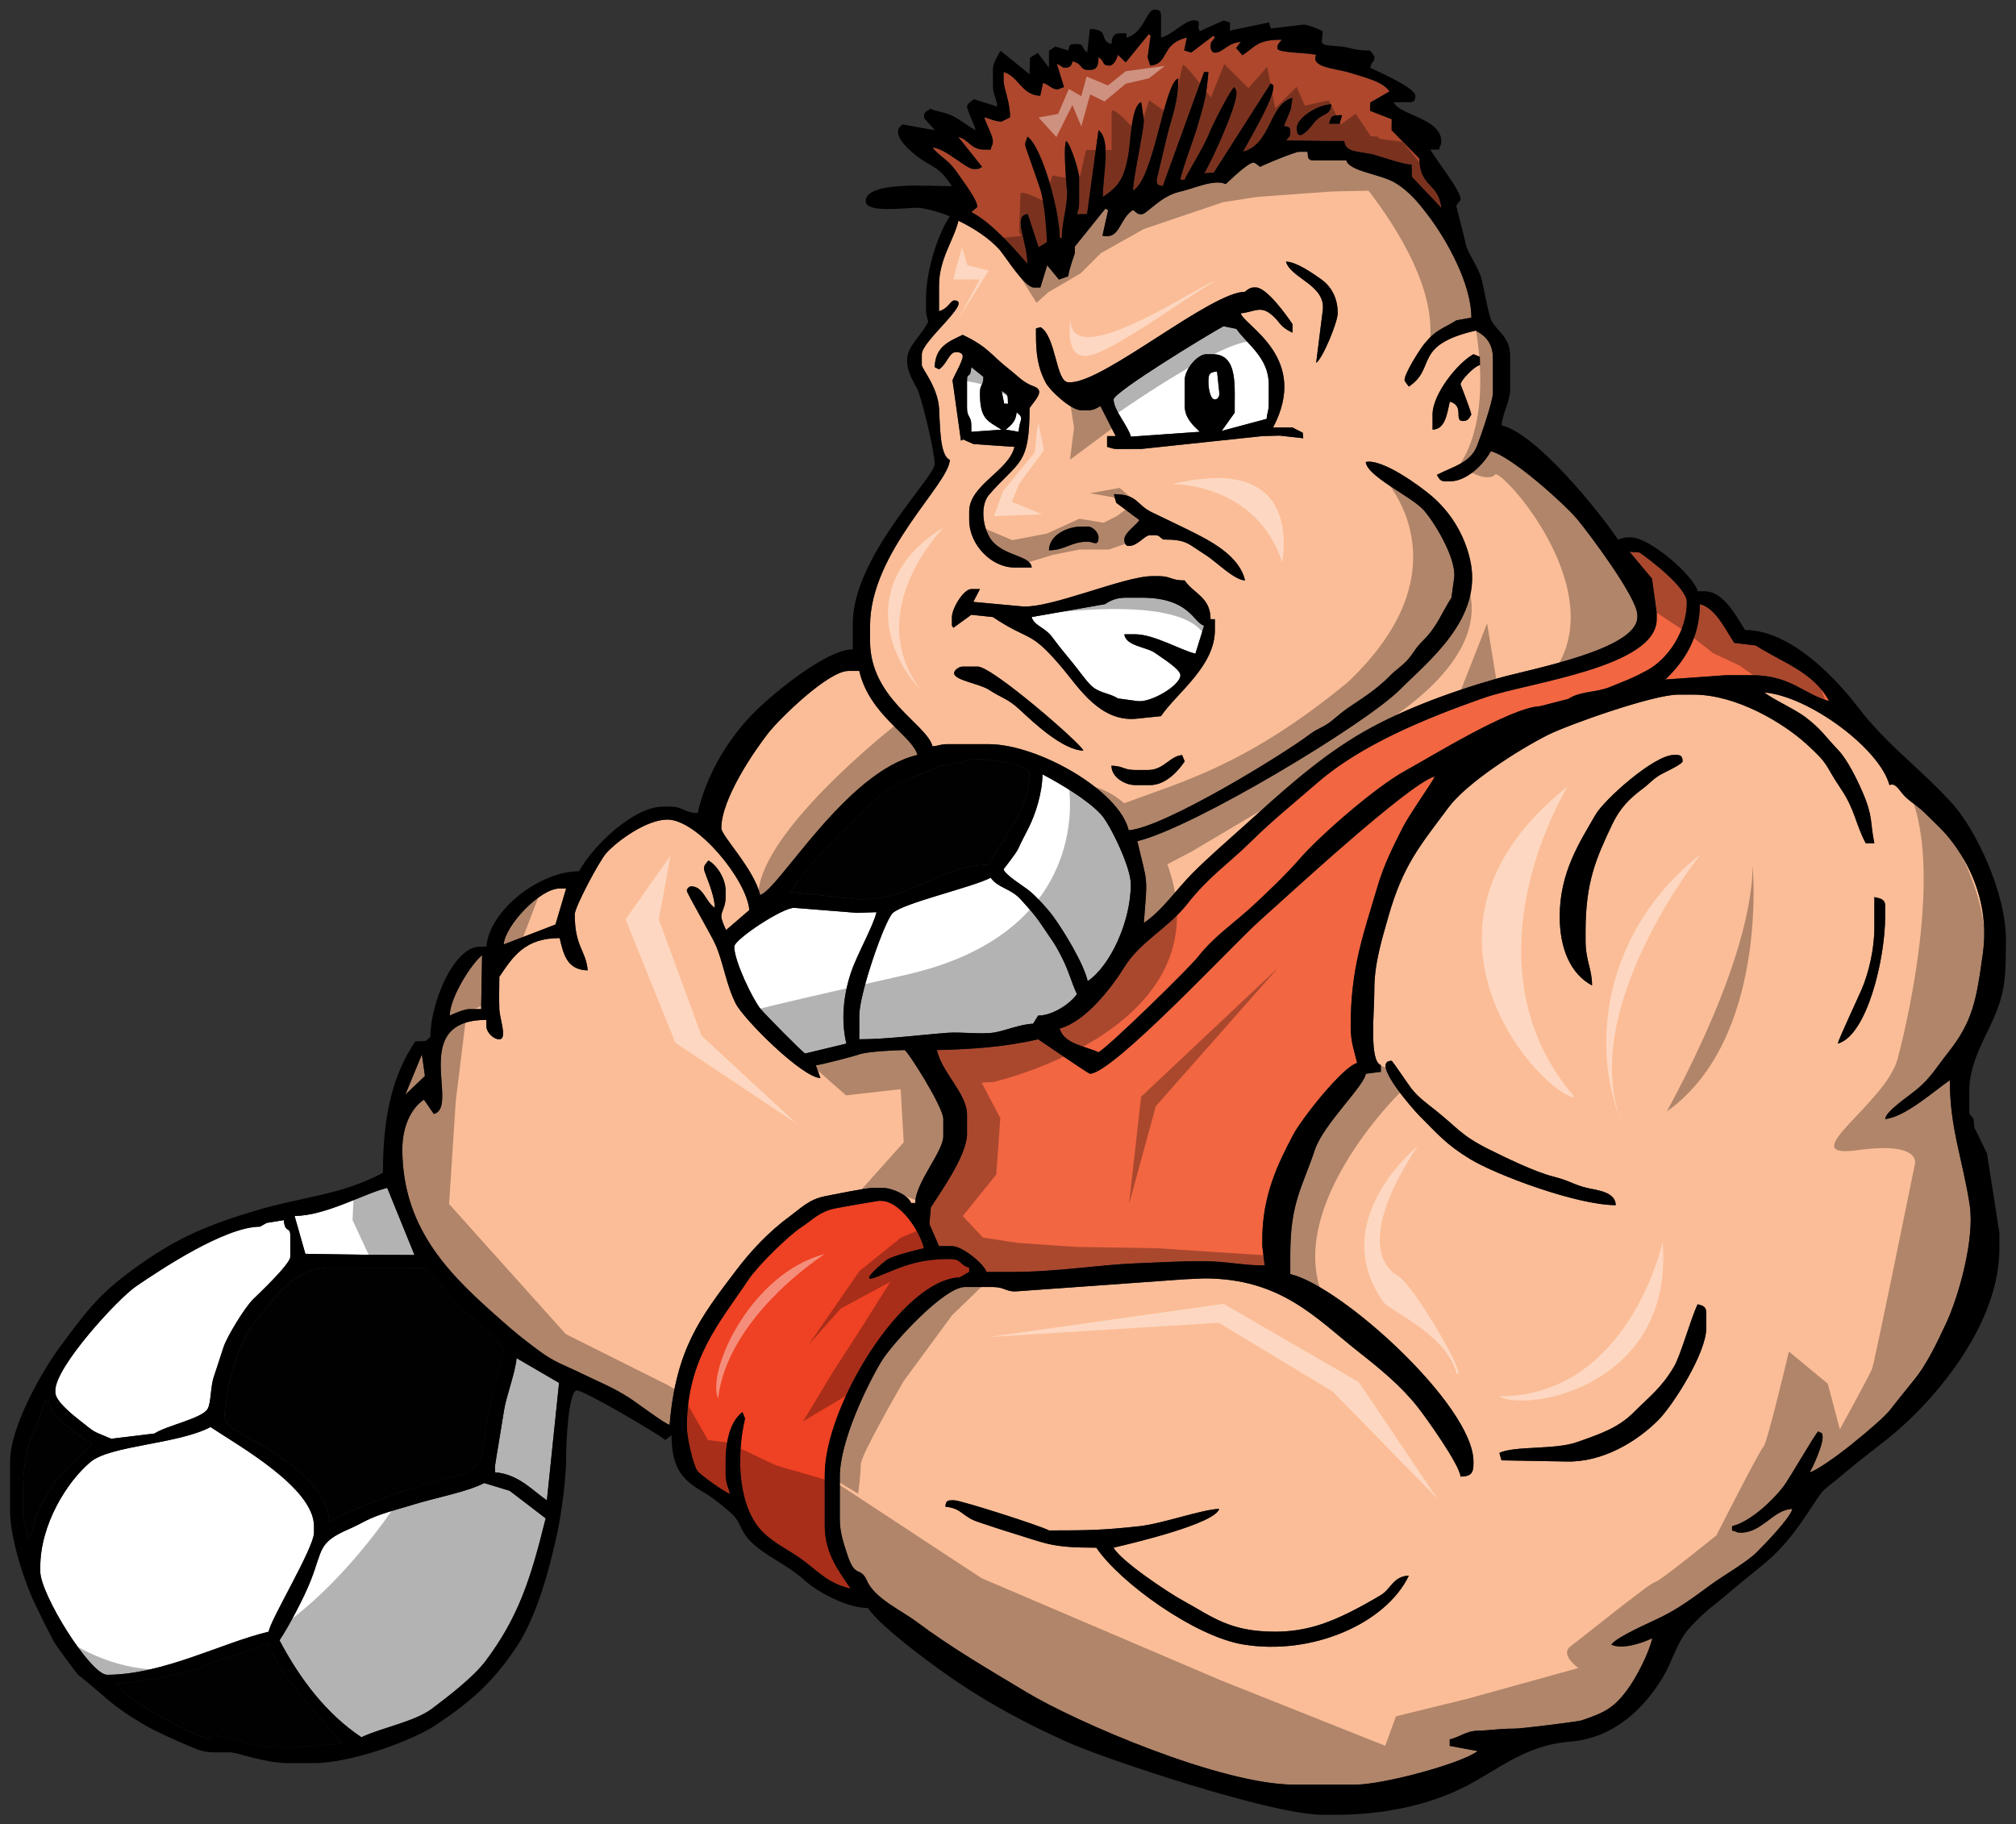
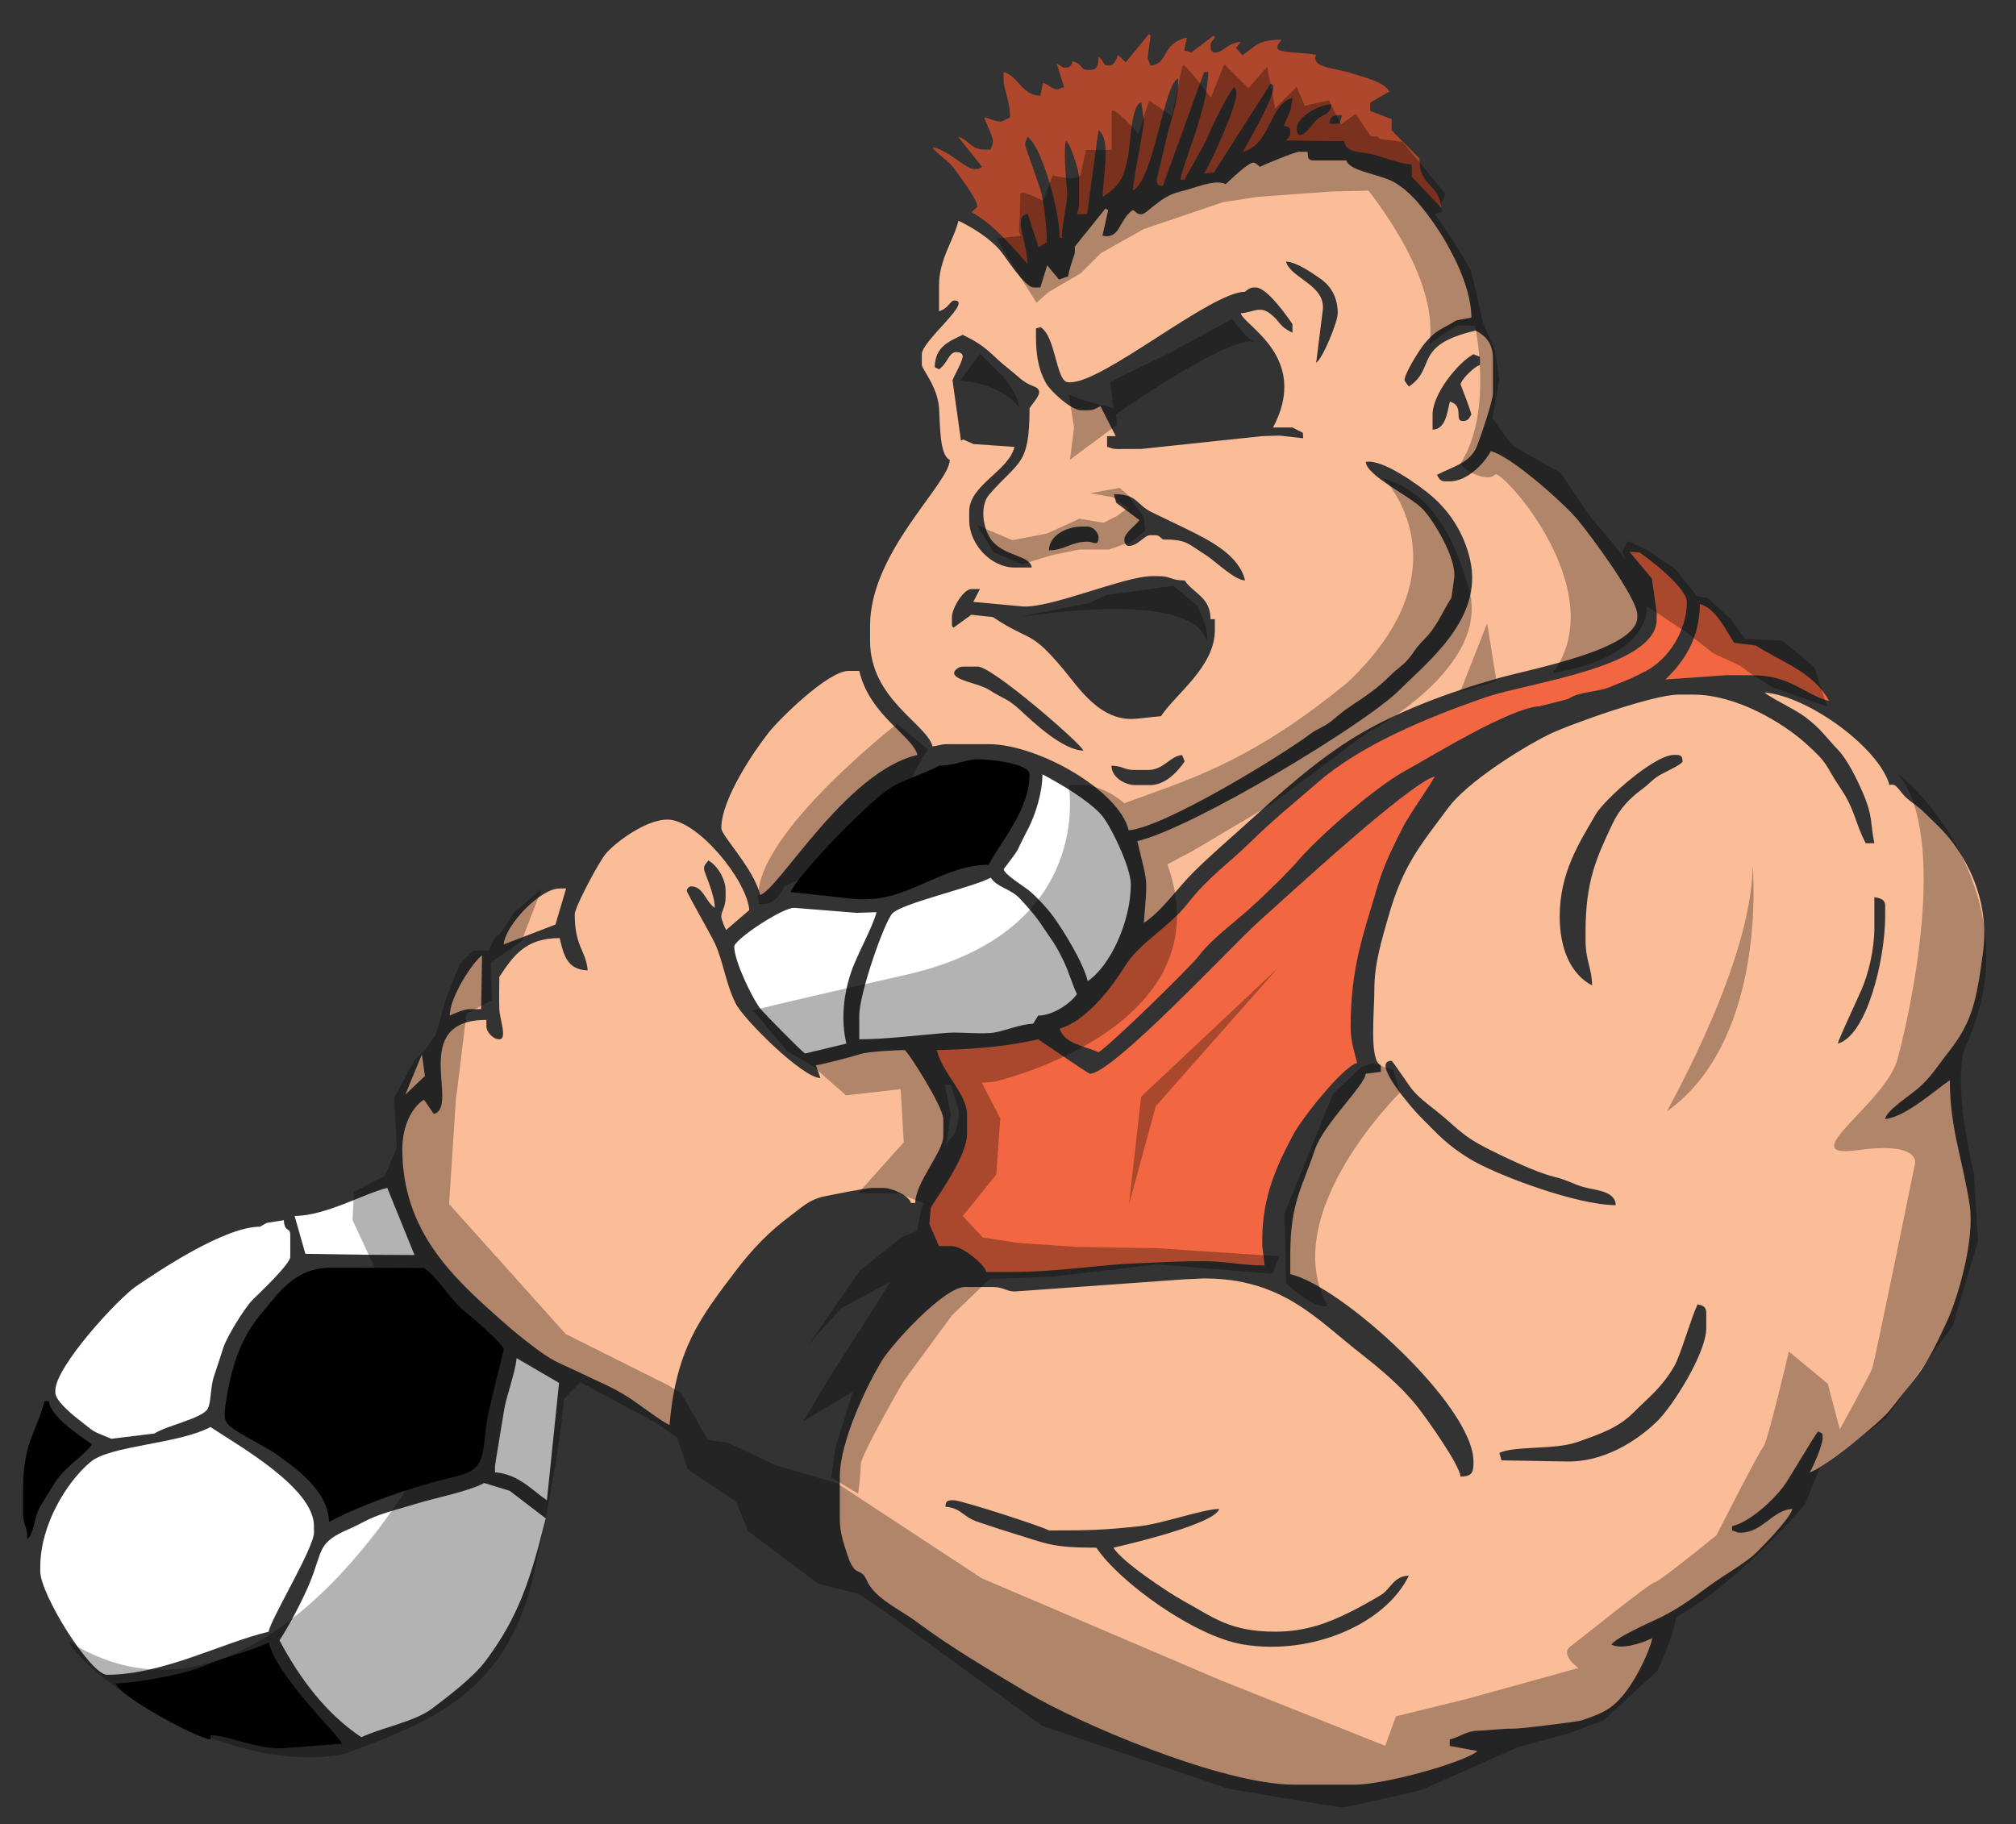
<svg xmlns="http://www.w3.org/2000/svg" version="1.1" id="Layer_1" x="0px" y="0px" width="200px" height="181px" viewBox="0 0 200 181" style="enable-background:new 0 0 200 181;" xml:space="preserve">
  <rect x="0" y="0" width="200" height="181" fill="#333333" stroke="none" />
  <path id="color5" style="fill:#AE472C;" d="M96.957,20.536l-0.595,0.503c2.029,1.074,4.086,3.435,5.56,5.13  c0-2.222-1.503-4.791,0.038-4.931l1.077,3.294l0.81-0.501c0-1.458-0.291-4.087-0.612-5.159c-0.218-0.732-1.526-4.321-1.526-4.46  c0-0.489,0.071-0.248,0.214-0.854c1.427,0.956,3.206,7.333,3.206,10.045h0.214c0-1.617,0.614-3.352,0.508-4.649  c-0.129-1.584-0.356-4.394-0.08-4.968c0.449,0.328,1.283,2.988,1.283,3.634v2.563c0,0.579-0.103,0.59-0.215,1.07l1.005-0.009  l1.134-8.328c1.287,0.943,0.427,4.435,0.427,6.626c1.668-1.117,2.093-1.876,2.521-4.105c0.231-1.193,0.29-5.02,1.293-5.294  l0.249,1.706c0.109,0.648-1.038,5.702-1.069,7.053c2.091-1.106,3.095-10.742,4.489-11.114c0,2.068-0.475,3.397-0.938,5.047  c-0.147,0.518-1.199,4.996-1.199,4.998c0,0.591,0.164,0.514,0.606,0.629l4.097-11.315h0.428c-0.203,2.451-0.389,2.969-1.071,5.34  c-0.321,1.119-1.65,4.634-1.708,5.346h0.426c0.121-0.446,1.826-3.074,2.437-4.62c0.309-0.781,2.059-4.26,2.483-4.569  c0.147,0.261,0.212,0.229,0.212,0.64c0,1.352-2.559,6.944-3.206,7.908l0.964-0.067l5.645-8.845l0.233,0.15  c0.365,0.884-2.368,5.444-2.992,6.625c2.841-0.758,2.568-4.719,4.917-5.344l-0.186,1.188l-0.67,1.591  c0.478,0.127,0.643,0.05,0.643,0.641c0,0.478-0.17,0.469-0.429,0.802l3.849,0.054h1.926c0.104,1.256,1.701,0.985,3.083,1.402  c0.895,0.269,2.837,0.933,3.605,0.944l0.021,1.211l2.911,3.067c-0.205-2.449-2.14-1.991-2.163-4.893l-2.756-2.801l0.01-1.09  l-2.145-0.833l0.018-0.818l1.905-1.104c-0.673-1.006-2.395-1.351-3.756-1.805c-1.489-0.496-4.136-0.532-3.514-1.829  c-1.009-0.234-3.848-0.18-3.848-0.642c0-0.478,0.172-0.468,0.428-0.855c-2.393,0-2.537,0.619-3.894,1.542l-0.627-0.713l0.458-0.614  c-1.358,0.114-1.762,1.068-2.565,1.068c-0.299,0-0.428-0.292-0.428-0.64c0-0.481,0.17-0.471,0.428-0.855l-0.142-0.19l-2.206,1.674  l-0.698-0.212l0.265-1.272c-2.636,0.614-1.733,2.621-3.634,2.778c-0.096-0.401-0.244-0.63-0.253-0.859l0.293-2.127l-0.19-0.129  l-2.283,2.797l-0.772-0.75c-0.11,0.409-0.418,1.069-0.856,1.069c-0.74,0-0.397-0.363-1.068-0.855  c-0.018,0.775-0.096,1.282-0.857,1.282h-0.214c-0.783,0-0.462-0.579-1.497-0.854c-0.139,0.383-0.154,0.64-0.855,0.64  c-0.127,0-0.444-0.295-0.72-0.4l0.72,2.325c-0.249,0.066-0.583,0.214-0.642,0.214c-0.621,0-0.78-0.451-1.445-0.632L103.2,9.498  c-1.841-0.043-2.17-1.961-3.635-2.352v0.856c0,0.764,0.642,2.076,0.642,3.634c-0.087,0.046-0.83,0.426-0.855,0.426  c-0.623,0-1.108-0.287-1.711-0.426c0.145,0.541,0.856,1.844,0.856,2.352c0,0.489-0.072,0.248-0.215,0.853h-0.642  c-1.338,0-1.532-1.006-2.586-1.264l2.373,2.974c-0.261,0.149-0.229,0.216-0.642,0.216h-0.212c-0.72,0-2.728-2.027-4.064-2.139  c0.691,0.942,1.503,1.078,2.524,2.607C95.505,17.935,96.987,19.844,96.957,20.536z M133.141,11.422l-0.241,0.847l-1.042,0.008  C132.052,11.449,132.173,11.441,133.141,11.422z M132.07,10.352c-0.104,1.237-0.907,0.767-1.755,1.881  c-0.223,0.295-1.667,2.153-1.667,0.469C128.649,11.674,130.792,10.352,132.07,10.352z" />
  <path id="color4" style="fill:#F26641;" d="M168.634,59.937c1.561,0.361,2.563,2.572,3.419,3.846l2.132,0.254  c2.53,1.649,5.742,2.617,7.276,5.517c-2.514-0.672-3.788-2.565-7.696-2.565h-2.566l-5.987,0.426  C166.981,65.738,168.634,63.382,168.634,59.937z M164.355,60.791v0.641c0,4.778-12.738,6.278-17.032,7.768  c-5.963,2.073-12.337,4.73-16.588,8.423c-2.27,1.971-4.489,3.756-6.579,5.82c-2.316,2.286-4.233,3.505-6.374,6.24  c-1.853,2.37-4.689,3.768-6.197,6.202c-1.324,2.139-3.906,5.475-6.458,6.156c0.413,1.545,2.636,1.768,3.85,2.352  c0.996-0.527,9.007-8.346,9.925-9.527c1.391-1.791,3.319-3.156,4.983-4.637c1.332-1.185,3.821-3.591,4.939-4.895  c2.084-2.431,7.683-7.286,10.586-8.866c2.482-1.353,10.399-6.271,13.354-6.402l2.823-0.724c1.189-0.796,2.754-0.614,4.151-1.192  c1.691-0.698,2.159-0.827,3.688-1.659c2.021-1.101,3.92-3.815,3.92-6.765c0-1.406-3.675-4.227-4.703-4.917l-0.99-0.069l2.229,2.669  L164.355,60.791z M139.125,82.164c0.688-1.376,3.024-4.621,3.208-5.131c-2.551,0.682-14.769,12.004-17.46,14.396  c-2.484,2.214-14.472,15.099-16.751,15.099c-0.124,0-4.658-3.101-5.133-3.42c-3.307,0.771-6.668,0.996-10.048,1.07  c0.54,2.314,2.993,4.313,2.993,6.412v1.924c0,2.1-2.683,5.846-3.59,7.27l-0.144,1.65l0.954,2.193h1.282  c1.044,0,3.215,1.791,3.421,2.564h2.564c4.512,0,8.527-0.713,12.394-0.861c2.202-0.088,4.427-0.211,6.423-0.209  c2.521,0.006,3.968,0.428,6.226,0.426l-0.239-1.92v-0.643c0-4.35,1.523-7.479,3.064-10.402c0.819-1.56,4.883-6.732,6.345-7.123  c-0.277-1.197-0.642-2.078-0.642-3.633c0-5.893,1.311-9.252,2.645-13.813C137.299,85.759,138.186,84.042,139.125,82.164z" />
-   <path id="color3" style="fill:#EF4123;" d="M81.823,151.408c0,2.764,1.496,4.602,2.565,6.199c-2.128-0.494-3.045-1.531-4.572-2.695  c-1.497-1.145-2.902-1.684-4.141-2.914c-2.385-2.367-2.697-7.266-1.763-11.273l-0.254-0.627c-1.173,0.877-1.671,2.768-1.671,4.9  v1.283c0,0.92,0.249,1.158,0.427,1.924c-0.514-0.139-2.992-1.908-3.252-2.307c-0.4-0.613-1.025-3.258-1.025-4.32  c0-6.803,3.341-10.461,6.112-14.621c0.903-1.355,3.926-4.336,5.261-5.213c1.108-0.725,1.741-1.506,3.287-1.844  c0.503-0.109,4.284-0.762,4.37-0.762h0.214c1.942,0,3.891,3.055,4.276,4.701c-0.924,0.217-2.902,0.703-3.601,1.102  c-0.322,0.186-3.158,2.563-1.075,1.742c2.395-0.943,3.862-1.775,7.241-1.775c1.228,0,0.929,0.588,1.925,0.857v0.426l-0.937,0.537  c-5.769,0.234-13.389,12.861-13.389,19.553v5.127H81.823L81.823,151.408z" />
  <path id="color2" style="fill:#FBBD97;" d="M92.513,74.042c0.669-0.056,0.76-0.213,1.497-0.213h4.063  c4.915,0,12.982,4.617,13.9,8.548c3.548-0.293,15.31-7.508,18.014-9.562c0.691-0.525,1.316-0.65,2.124-1.297  c0.775-0.619,1.022-0.893,1.928-1.493c1.402-0.925,2.695-1.795,3.857-2.98c0.634-0.645,1.25-0.994,1.793-1.629  c0.657-0.772,0.652-1.036,1.523-1.898c1.325-1.308,1.826-2.718,2.783-4.228l0.262-1.916c0.298-1.972-2.155-5.911-3.146-6.9  c-1.331-1.331-5.504-3.252-5.619-4.641c1.623-0.343,5.257,2.293,6.496,3.341c1.795,1.523,3.264,3.708,3.863,6.395  c1.296,5.791-4.105,9.979-6.99,12.867c-3.438,3.441-20.569,13.741-26.033,15.013c1.007,4.32,1.047,3.25,0.643,8.119  c1.854-1.241,3.251-3.358,4.865-4.97c1.631-1.629,3.396-3.145,5.127-4.704c3.448-3.109,6.972-6.359,11.044-8.834  c3.996-2.427,9.108-4.348,14.113-5.771c3.295-0.938,13.814-2.839,13.814-6.07v-0.212c0-1.71-4.82-8.12-5.932-9.46  c-1.292-1.551-6.588-6.313-8.607-6.782c-0.644,1.211-2.331,2.991-4.063,2.991h-0.428c-0.571,0-0.633-0.307-0.858-0.641  c1.587-0.838,3.298-1.155,3.979-2.863c0.338-0.84,1.583-4.467,1.583-5.257v-3.42c0-1.505-0.716-2.254-1.71-2.778  c-6.306,1.469-3.838,3.688-6.63,5.557c-0.121-0.172-0.427-0.528-0.427-0.642c0-0.688,1.534-3.083,1.959-3.598  c1.183-1.445,1.752-1.434,3.182-2.332l1.488-0.269c0-3.445-2.554-7.8-4.06-9.831c-0.998-1.343-1.988-2.631-3.506-3.549  c-1.43-0.863-4.541-1.12-4.837-2.22h-3.206c-0.646,0-0.59-0.253-0.644-0.855h-0.852c-0.37,0-3.534,1.293-3.85,1.494  c-0.174-0.119-0.53-0.426-0.642-0.426c-0.575,0-2.324,1.741-2.779,2.138c-1.12-0.536-3.164,0.448-4.581,0.763  c-1.893,0.425-3.244,2.229-3.758,2.229c-0.48,0-0.471-0.17-0.856-0.428c-1.447,0.969-1.229,2.938-3.031,2.557l0.571-2.533  l-0.279-0.157l-3.032,3.768v0.64c0,0.068-0.575,1.576-0.654,2.306l-0.914,0.326l-1.174-1.416l-0.678,2.204h-0.642  c-0.915,0-2.784-3.02-3.361-3.694c-1-1.169-2.685-2.243-4.123-2.931c-0.443,1.901-1.924,3.799-1.924,6.412v2.564  c0.899-0.239,1.139-1.067,1.497-1.067c1.973,0-3.207,3.992-3.207,5.342v1.069c0,0.362,1.568,2.157,1.712,4.272  c0.106,1.552,0.035,4.715,1.066,5.132c-0.053,2.398-7.911,9.131-7.911,16.454v1.498C86.312,69.356,91.916,71.797,92.513,74.042z   M142.119,41.128c0-2.059,2.551-5.184,4.063-5.985l0.625,0.254l0.017,0.816c-0.628,0.169-1.926,1.542-1.926,1.923  c0,0.043,0.887,2.205,1.071,2.993c-0.224,0.333-0.283,0.64-0.856,0.64c-0.9,0,0.198-1.526-1.282-1.923  c-0.275,1.184-0.441,2.752-1.712,2.778L142.119,41.128L142.119,41.128z M101.227,70.462c-1.286-1.198-1.689-1.107-3.107-2.025  c-0.989-0.637-3.467-0.934-3.467-1.663c0-0.259,0.442-0.642,0.855-0.642h1.496c1.452,0,10.309,7.699,10.477,8.336  C105.426,74.423,102.515,71.661,101.227,70.462z M114.108,77.888h-1.495c-0.954,0-2.326-0.718-2.353-1.923  c1.201,0.027,1.188,0.427,2.353,0.427h1.282c1.571,0,2.158-1.391,3.379-1.48l0.255,0.625  C116.888,76.498,115.635,77.888,114.108,77.888z M120.523,62.502c0,3.635-3.825,6.28-5.346,8.548l-2.349,0.244  c-3.624,0.422-5.8-3.052-7.332-4.887c-3.377-4.039-3.213-2.656-6.997-5.188l-2.137-0.228l-1.783,1.292l-0.144-0.21v-0.854  c0-0.857,1.151-2.777,1.924-2.777h0.855l-0.659,1.271l4.722,0.438c2.789,0.318,10.178-2.992,13.042-2.992h0.644  c1.208,0,1.169,0.427,2.563,0.427c0.884,1.318,2.566,1.639,2.566,3.848h0.428L120.523,62.502L120.523,62.502L120.523,62.502z   M104.06,54.594c0.035-1.563,1.907-2.353,3.207-2.353h0.642c0.498,0,1.07,0.572,1.07,1.069c0,0.962-0.526,0.427-1.07,0.427  C106.23,53.738,105.661,54.594,104.06,54.594z M119.622,55.065c-1.837-1.16-1.886-1.542-4.229-1.542  c-0.386-0.258-0.376-0.429-0.855-0.429h-0.429c-0.584,0-1.211,1.07-2.137,1.07c-0.301,0-0.429-0.292-0.429-0.642  c0-0.656,1.149-1.406,1.497-1.923l-2.306-1.723l-0.224-0.852c2.376,0.01,2.204,1.039,3.743,1.79c1.328,0.652,2.29,1.087,3.604,1.739  c2.168,1.072,5.076,2.527,5.66,5.029C122.456,57.561,120.623,55.699,119.622,55.065z M131.005,27.66  c0.99,0.688,1.706,1.795,1.706,3.424c0,0.848-1.473,4.471-2.139,4.915l0.643-5.129c0.41-2.583-3.19-3.25-3.636-4.916  C128.642,25.977,130.271,27.15,131.005,27.66z M102.776,32.581l0.46-0.119c1.548,0.962,1.51,5.462,2.748,5.462h0.214  c3.342,0,13.954-8.977,17.319-8.977c0.174-0.172,0.506-0.427,0.854-0.427h0.215c1.094,0,3.082,2.81,3.633,3.634v0.853  c-1.403-0.674-1.136-1.05-2.187-1.874c-1.038-0.816-1.696-0.154-2.945-0.049c0.331,1.238,6.891,4.368,3.208,11.327h1.924  l1.025,0.523l0.046,0.546l-2.349-0.262l-1.717,0.049l-11.973,1.271l-2.352,0.01c-0.578,0-0.591-0.102-1.07-0.213v-1.068h0.855  l-1.518-2.98c-0.399,0.209-0.608,0.415-1.261,0.415h-0.642c-1.02,0-3.086-1.937-3.501-2.698c-0.861-1.582-0.989-3.122-0.989-4.782  L102.776,32.581L102.776,32.581z M93.156,36.641l-0.427-0.216c0.045-2.042,1.415-2.549,2.779-3.205  c2.597,1.246,2.698,1.923,4.664,3.459c0.917,0.718,1.3,1.253,2.416,1.665c1.129,0.416,0.083,1.346-0.45,2.143  c0,5.773-1.064,5.189-4.016,8.596c-0.984,1.136-0.586,3.602,0.372,4.664c1.325,1.467,3.758,1.376,3.857,2.556h-1.71  c-2.305,0-4.49-2.28-4.49-4.702v-0.854c0-2.646,3.93-4.013,4.49-6.414l-4.058-0.275l-1.028-0.46l-0.221,0.12l-0.838-5.987  c0.11-0.363,1.013-1.898,1.013-2.372c0-0.301-0.292-0.429-0.642-0.429C94.131,34.93,93.993,36.079,93.156,36.641z M75.408,88.789  c-0.601-2.582-3.849-5.874-3.849-6.625c0-2.899,3.249-7.64,4.664-9.444c1.117-1.425,5.943-6.158,7.951-6.158h1.07  c1.032,4.428,5.256,6.4,5.772,8.335C83.905,76.552,77.239,88.3,75.408,88.789z M55.105,91.723l-5.142,1.98  c0.161-1.918,3.624-5.558,5.559-5.558h0.642L55.105,91.723z M46.543,100.117c-0.491,0-1.549,0.459-1.924,0.639  c0-1.832,2.254-5.285,3.207-5.984l-0.095,5.342L46.543,100.117z M42.157,106.748l-1.952,1.861l1.649-4L42.157,106.748z   M72.971,126.106c-3.522,4.641-5.919,7.762-6.544,15.258c-0.546-0.145-3.233-2.201-4.094-2.742  c-1.627-1.029-2.741-1.436-4.533-2.311c-1.964-0.959-2.752-1.121-4.451-2.391c-1.514-1.133-2.251-1.725-3.657-2.971  c-4.726-4.185-9.779-8.789-9.779-16.941c0-2.184,0.846-4.049,2.14-4.916l0.984,1.422c2.64-0.664-2.554-9.33,5.215-9.33v0.643  c0,0.543,0.652,1.281,1.284,1.281c0.823,0,0.025-2.078,0-2.99c-0.042-1.461,0-1.816,0-3.205c1.386-2.07,2.571-3.846,5.986-3.846  c0.385,1.648,0.741,3.158,2.779,3.203c-0.166-1.99-1.283-2.307-1.283-5.557c0-0.723,2.447-5.312,3.123-6.069  c1.082-1.207,3.992-3.334,6.072-3.334c2.97,0,7.875,5.983,8.124,8.976l-2.299,1.982c-0.157-0.275-0.481-1.059-0.481-1.341  c0-0.557,0.428-0.912,0.428-1.924v-0.642c0-1.2-0.871-2.547-1.71-2.991c-0.26,0.385-0.427,0.374-0.427,0.855  c0,0.341,1.037,2.375,1.068,3.846c-0.945-0.632-1.132-2.136-2.353-2.136c-0.19,0-0.427,0.236-0.427,0.426  c0,0.262,2.381,4.325,2.82,5.303c0.798,1.771,1.052,3.941,2.024,5.885c0.776,1.553,6.601,7.367,8.413,7.406l-0.458-1.27  c0.597-0.061,3.743-0.879,4.306-1.082c0.803-0.289,3.766-0.426,4.492-0.426c0.266,0,3.849,5.635,3.849,6.838v1.711  c0,1.537-2.781,4.609-2.781,6.625h-0.426c-0.201-0.748-1.867-1.496-2.78-1.496h-1.069c-0.606,0-3.934,0.674-4.727,0.834  c-1.533,0.308-2.348,1.17-3.397,1.943C76.301,122.18,74.588,123.971,72.971,126.106z M193.435,107.17  c-1.43,0.957-4.433,3.68-6.414,3.846c0.067-0.777,2.321-2.244,3.208-2.992c1.357-1.148,1.92-2.189,3.033-3.594  c2.435-3.063,2.813-5.156,3.462-9.912c0.548-4.021-0.704-7.593-2.559-10.306c-1.11-1.624-1.829-2.185-3.139-3.487  c-0.801-0.793-1.173-0.937-1.874-1.547c-0.708-0.617-1.015-1.584-1.705-1.288c-0.97-3.627-7.996-8.824-12.401-9.189  c0.683,0.593,2.933,1.604,4.005,2.405c1.617,1.208,2.021,1.955,3.317,3.312c0.901,0.946,1.844,2.859,2.424,4.202  c1.048,2.417,0.727,3,1.157,5.041h-0.856c-1.054-1.997-1.03-3.277-2.48-5.427c-1.669-2.473-1.061-2.307-3.449-4.461  c-2.316-2.087-6.916-4.859-11.175-4.859h-1.495c-2.51,0-10.937,3.005-12.902,3.988c-2.959,1.481-8.091,4.782-9.893,7.209  c-2.795,3.771-4.505,5.67-5.984,10.902c-0.604,2.133-1.386,4.616-1.371,7.18c0.013,2.131-0.543,7.051,0.643,7.478l0.003,0.668  l-1.502,0.188c-0.098,1.176-4.196,4.994-5.052,7.563c-1.239,3.734-2.432,5.193-2.432,10.391v1.924  c5.075,1.182,18.173,13.063,18.173,18.594v0.215c0,0.977-0.276,1.258-1.283,1.283c-0.099-1.211-3.425-5.85-4.234-6.881  c-1.653-2.105-3.742-3.813-5.855-5.477c-4.281-3.371-7.691-7.307-15.355-7.307l-1.918,0.086l-16.684,1.197  c-1.033,0.074-1.179-0.43-2.352-0.43h-2.78c-2.063,0-7.212,5.627-8.256,7.352c-1.431,2.365-4.144,7.945-4.144,11.459v4.273  c0,1.283,0.409,2.441,0.76,3.512c0.786,2.398,1.273,1.041,1.937,2.553c0.761,1.738,3.374,2.912,4.916,4.063  c3.531,2.633,7.123,4.709,10.948,7.01c4.852,2.918,19.216,9.15,26.552,9.15h5.986c2.9,0,10.743-2.162,12.175-3.334l-2.766-0.512  v-0.643c1.008-0.234,1.611-0.832,2.77-0.863c1.413-0.039,2.203-0.217,3.646-0.205c0.678,0.008,6.332-0.703,6.664-0.818  c2.248-0.756,3.179-1.219,4.496-2.984c0.89-1.191,2.146-3.563,2.522-5.174c-1.173,0.561-3.042,1.131-4.063,0.641  c0.517-0.773,3.931-2.23,4.953-2.74c1.802-0.898,3.216-1.951,4.792-3.117c1.317-0.973,3.646-2.291,4.639-3.275  c0.789-0.785,3.319-3.371,3.577-4.332c-1.893,0.043-2.976,2.354-5.132,2.354c-0.49,0-0.249-0.072-0.855-0.215v-0.428  c1.778-0.414,4.037-2.543,5.075-3.904c0.695-0.922,3.166-5.273,3.479-5.498c0.359,0.25,0.427,0.029,0.427,0.641  c0,0.732-0.951,2.92-1.282,3.42c1.4-0.375,7.036-4.988,7.949-6.16c2.998-3.838,3.341-3.768,5.621-8.699  c1.187-2.562,2.829-8.297,2.299-11.689C194.697,114.965,193.435,111.932,193.435,107.17z M123.321,163.147  c-4.842-0.805-12.271-6.188-14.557-9.6c-4.458,0-4.909-0.398-8.211-1.41c-1.517-0.463-2.308-0.74-3.551-1.154  c-1.519-0.502-1.604-1.363-3.206-1.498c0.013-0.492,0.136-0.641,0.642-0.641h0.213c0.701,0,8.869,2.633,9.407,2.992  c3.909,0,5.361-0.025,8.985-0.42c2.282-0.248,6.239-1.68,7.906-1.717c-0.389,1.451-8.443,3.373-10.478,3.846  c0.675,1.275,5.317,4.396,6.916,5.271c2.903,1.59,4.588,3.064,9.12,3.064c3.077,0,5.356-0.914,7.449-1.957  c0.888-0.443,2.139-1.135,3.029-1.674c0.995-0.6,1.25-1.891,2.777-1.926C137.491,161.066,130.171,164.285,123.321,163.147z   M158.297,80.809c0.844-1.459,5.788-5.912,7.77-5.912h0.213c0.492,0,0.641,0.148,0.641,0.64c0,0.276-1.807,1.101-2.134,1.286  c-0.85,0.484-1.064,0.859-1.8,1.409c-1.367,1.017-2.289,1.963-3.053,3.572c-1.6,3.379-2.636,5.7-2.636,10.619v0.854  c0,2.082,0.643,2.799,0.643,4.488c-2.118-1.119-3.208-3.637-3.208-6.839C154.733,86.575,156.665,83.627,158.297,80.809z   M145.84,114.99c-2.391-1.455-3.201-2.473-5.068-4.338c-0.35-0.35-4.921-5.408-2.715-5.408c0.078,0,1.719,2.441,1.959,2.744  c0.694,0.871,1.48,1.438,2.357,2.133c2.197,1.734,2.53,2.5,5.304,3.887c1.674,0.834,4.617,2.271,6.463,2.732  c1.642,0.408,2.018,0.828,3.359,1.127c1.003,0.227,2.765,0.383,2.795,1.697C156.417,119.565,148.394,116.547,145.84,114.99z   M169.274,131.746c0,2.52-3.332,7.709-4.757,9.139c-2.144,2.154-5.544,4.215-9.141,4.111l-6.419-0.115l-0.211-0.738  c1.496-0.719,5.504-0.291,7.699-1.066c2.227-0.787,4.06-1.389,5.612-2.941c1.638-1.635,2.771-2.447,4.009-4.543  c0.678-1.148,1.646-4.73,2.351-6.197c0.485,0.131,0.856,0.205,0.856,0.855V131.746L169.274,131.746z M182.317,103.535  c0.157-0.602,1.914-4.324,2.355-5.342c0.681-1.566,1.278-3.947,1.278-6.199v-2.992c0.544,0.126,1.07,0.18,1.07,0.855v1.068  C187.02,95.162,185.202,102.766,182.317,103.535z" />
  <path id="color1" style="fill:#010101;" d="M102.136,76.82c0,3.51-2.797,6.584-4.063,8.977c-4.455,0-7.804,3.419-12.188,3.419H85.03  l-6.619-0.72c0.971-1.776,4.731-5.685,6.356-7.236c1.076-1.026,2.455-2.394,3.687-3.155c1.348-0.834,3.877-1.587,4.702-2.14  c1.54,0,2.685-0.64,3.848-0.64C98.335,75.325,102.136,75.763,102.136,76.82z M32.859,125.764c-3.652,0-5.219,2.543-6.958,4.584  c-1.813,2.131-2.817,4.752-3.389,8.154c-0.407,2.418-0.434,2.629,1.367,3.717c1.13,0.684,2.602,1.398,3.638,2.133  c1.881,1.338,5.06,3.592,5.128,6.633c3.341-1.77,8.438-3.557,12.596-4.51c3.008-0.688,2.585-2.178,3.058-5.49  c0.162-1.127,1.666-6.93,1.666-7.098c0-0.566-3.387-3.385-4.007-3.904c-1.316-1.102-2.57-3.326-3.903-4.186l-7.057-0.033H32.859  L32.859,125.764z M9.125,143.287c-1.118-0.75-4.151-2.777-4.275-4.273H4.421c-0.861,3.225-2.138,4.061-2.138,8.977v2.137  c0,1.207,0.427,1.168,0.427,2.564c0.586-0.428,0.742-2.053,1.061-2.787c0.301-0.691,1.089-1.828,1.51-2.551  C6.357,145.514,8.32,144.49,9.125,143.287z M23.212,164.207c-1.691,0.51-2.214,0.795-3.6,1.318  c-1.451,0.549-6.137,1.486-8.135,1.486c0.342,1.277,8.004,5.439,9.409,5.555v-0.426c1.871,0.041,4.664,1.467,7.271,1.297  l5.771-0.443c-0.193-0.721-6.479-6.648-7.27-10.045C25.627,163.447,24.352,163.863,23.212,164.207z" />
  <path id="fill_1_" style="fill:#FFFFFF;" d="M94.009,102.465c-2.59,0.193-6.014,0.643-8.765,0.643v-2.351  c0-2.182,2.502-9.358,3.307-10.158c1.012-1.005,7.927-2.563,9.736-3.52c0.683,1.018,1.963,1.034,2.975,2.155  c0.862,0.954,1.454,1.587,2.199,2.719c0.921,1.398,1.093,1.457,1.953,3.176c0.646,1.293,0.886,2.365,1.425,3.492  c-0.592,0.883-2.343,2.137-3.849,2.137l-0.501,0.809c-1.273,0.047-2.714,0.67-3.812,0.865  C97.445,102.647,95.355,102.365,94.009,102.465z M99.57,86.225c0,0.488,2.099,1.774,2.55,2.152c0.771,0.645,1.76,1.718,2.369,2.548  c0.997,1.363,2.996,4.597,3.419,6.414c2.191-1.467,4.276-5.85,4.276-9.619c0-1.702-2.061-5.933-2.937-6.896  c-1.335-1.464-4.01-3.041-5.83-4.003c0,1.825-0.713,3.997-1.354,5.273c-0.423,0.84-0.65,1.241-1.066,2.14  C100.784,84.694,99.57,86.207,99.57,86.225z M84.415,96.508c-0.756,2.277-0.988,4.73-0.453,7.027l-4.084,0.984  c-0.285-0.119-4.075-3.992-4.437-4.438c-0.771-0.957-2.6-4.721-2.6-6.166c0-0.715,4.885-3.947,5.987-3.846l6.193,0.496l1.931-0.068  C86.626,91.908,85.017,94.703,84.415,96.508z M30.295,124.393l-1.07-3.76c3.079,0,6.933-2.25,9.194-2.779l2.704,6.658l-5.055-0.031  L30.295,124.393z M5.491,138.156v-0.211c0-2.352,6.205-9.104,8.036-10.348c2.407-1.637,8.787-5.896,12.275-5.896l0.65-0.373  l1.701-0.273c0.112,1.34,0.643,0.6,0.643,1.5v2.139c0,0.705-3.069,3.607-3.692,4.217c-0.796,0.779-2.558,3.627-2.936,4.76  c-0.314,0.932-0.581,1.834-0.948,2.898c-0.358,1.043-0.266,2.609-0.628,3.219c-0.559,0.943-4.111,1.658-5.265,2.432l-4.292,0.521  c-2.03-0.859-1.458-0.506-3.152-1.842C7.273,140.418,5.491,139.016,5.491,138.156z M51.248,134.74l4.213,2.457l-1.206,11.648  c-1.396-0.928-2.763-2.582-5.146-2.779v-0.643c0-0.121,0.75-4.529,0.897-5.514C50.206,138.563,51.126,136.199,51.248,134.74z   M26.659,161.881c-4.536,1.059-10.483,4.275-16.037,4.275c-1.651,0-6.628-7.986-6.628-10.26v-0.426  c0-4.244,2.663-8.471,4.971-10.418c1.975-1.666,8.669-1.758,11.92-3.475c2.733,1.83,10.263,6.016,10.263,9.83v0.643  C31.149,153.588,26.747,160.813,26.659,161.881z M50.567,147.904l3.565,2.73c-1.498,6.111-2.73,9.844-5.963,14.154  c-1.201,1.602-3.672,3.492-5.316,4.73c-1.706,1.291-5.01,1.881-7.001,2.834c-3.519-2.357-6.095-5.783-8.124-9.617  c0.923-1.377,2.414-4.203,3.083-5.895c1.237-3.129,0.697-3.801,3.826-5.152c1.184-0.512,1.646-0.904,3.075-1.414  c1.117-0.398,2.326-0.699,3.441-1.049c1.925-0.6,5.256-1.23,6.886-2.094L50.567,147.904z" />
-   <path id="fill" style="fill:#FFFFFF;" d="M99.622,40.049l-0.254-1.272c0.638,0.436,0.608,0.27,0.63,1.283L99.622,40.049z   M119.883,37.924c0,0.565,0.172,1.708,0.642,1.708c0.256,0,0.474-0.286,0.442-0.643l-0.229-2.136  C119.965,36.939,119.883,37.101,119.883,37.924z M96.362,42.841l2.994-0.216c-1.418-0.899-2.139-1.034-2.139-3.633  c0-0.927,0.341-0.66,0.342-1.608l-1.197-0.959c-0.105,1.26-0.427,0.447-0.427,1.284v2.778c0,0.934,0.427,0.777,0.427,1.71V42.841z   M119.028,42.839c-0.639-0.604-1.499-1.361-1.499-2.566v-2.565c0-1.082,1.267-2.564,2.14-2.564h0.642c2.579,0,2.139,3.317,2.178,5.8  l-1.289,1.805l4.457-1.192c0.056-0.669,0.213-0.76,0.213-1.497v-1.925c0-2.65-2.14-3.961-3.213-5.509l-1.277-0.262  c-1.313,0.695-10.903,6.53-10.903,7.267c0,1.057,1.435,2.611,1.715,3.688L119.028,42.839z M101.066,42.839  c0.027-1.227,0.644-1.297-0.213-1.926c-0.076,0.924-0.544,1.255-1.069,1.711L101.066,42.839z M113.255,59.295h-1.499  c-0.798,0-1.411,0.154-2.137,0.642l-7.271,1.28c0.231,0.862,1.317,1.007,2.053,2.01c0.558,0.757,1.271,1.645,1.891,2.385  c0.646,0.772,1.229,1.631,1.808,2.254c0.872,0.94,1.813,0.811,2.809,1.425l1.919,0.263c1.321,0.198,4.276-1.554,4.276-2.565  c0-0.61-1.93-1.781-2.503-2.202c-0.827-0.607-2.929-0.682-3.058-1.86h1.07c1.886,0,4.523,1.583,5.979,1.922l0.862-2.778  C118.383,61.787,118.053,59.295,113.255,59.295z" />
-   <path id="outline" d="M131.856,12.277c0.195-0.828,0.316-0.835,1.284-0.855l-0.241,0.847L131.856,12.277z M130.315,12.234  c0.848-1.115,1.651-0.645,1.755-1.881c-1.278,0-3.421,1.322-3.421,2.35C128.649,14.386,130.095,12.529,130.315,12.234z   M131.215,30.869l-0.643,5.13c0.665-0.445,2.139-4.068,2.139-4.915c0-1.629-0.716-2.736-1.705-3.424  c-0.734-0.509-2.363-1.682-3.427-1.706C128.024,27.62,131.625,28.286,131.215,30.869z M143.83,39.845  c1.48,0.396,0.381,1.923,1.282,1.923c0.572,0,0.633-0.307,0.856-0.64c-0.185-0.788-1.071-2.949-1.071-2.993  c0-0.38,1.297-1.754,1.926-1.923l-0.017-0.816l-0.626-0.254c-1.511,0.802-4.062,3.927-4.062,5.985v1.496  C143.39,42.597,143.554,41.03,143.83,39.845z M103.765,38.002c-0.861-1.583-0.988-3.122-0.988-4.782v-0.64l0.46-0.119  c1.548,0.962,1.51,5.462,2.748,5.462h0.215c3.341,0,13.953-8.977,17.318-8.977c0.174-0.172,0.507-0.427,0.855-0.427h0.214  c1.094,0,3.082,2.81,3.633,3.634v0.853c-1.403-0.674-1.136-1.05-2.187-1.874c-1.038-0.816-1.696-0.154-2.945-0.049  c0.331,1.238,6.891,4.368,3.208,11.327h1.924l1.025,0.523l0.046,0.546l-2.349-0.262l-1.716,0.049l-11.974,1.271l-2.352,0.01  c-0.577,0-0.591-0.102-1.069-0.213v-1.068h0.855l-1.519-2.98c-0.399,0.209-0.608,0.415-1.261,0.415h-0.642  C106.245,40.7,104.181,38.764,103.765,38.002z M120.966,38.989l-0.229-2.136c-0.773,0.085-0.855,0.248-0.855,1.071  c0,0.565,0.172,1.708,0.642,1.708C120.779,39.631,120.997,39.346,120.966,38.989z M110.476,39.631c0,1.057,1.435,2.611,1.715,3.688  l6.839-0.48c-0.639-0.604-1.499-1.361-1.499-2.566v-2.565c0-1.082,1.268-2.564,2.14-2.564h0.642c2.579,0,2.139,3.317,2.178,5.8  L121.2,42.75l4.457-1.192c0.056-0.669,0.213-0.76,0.213-1.497v-1.925c0-2.65-2.14-3.961-3.212-5.509l-1.278-0.262  C120.065,33.06,110.476,38.895,110.476,39.631z M108.978,53.31c0-0.498-0.571-1.069-1.07-1.069h-0.642  c-1.3,0-3.172,0.79-3.206,2.353c1.601,0,2.17-0.855,3.848-0.855C108.452,53.738,108.978,54.272,108.978,53.31z M93.156,36.641  l-0.427-0.216c0.045-2.042,1.415-2.549,2.779-3.205c2.597,1.246,2.698,1.923,4.664,3.459c0.917,0.718,1.3,1.253,2.416,1.665  c1.129,0.416,0.083,1.346-0.45,2.143c0,5.773-1.064,5.189-4.016,8.596c-0.984,1.136-0.586,3.602,0.372,4.664  c1.325,1.467,3.758,1.376,3.857,2.556h-1.71c-2.305,0-4.49-2.28-4.49-4.702v-0.854c0-2.646,3.93-4.013,4.49-6.414l-4.058-0.275  l-1.028-0.46l-0.221,0.12l-0.838-5.987c0.11-0.363,1.013-1.898,1.013-2.372c0-0.301-0.292-0.429-0.642-0.429  C94.131,34.93,93.993,36.079,93.156,36.641z M99.783,42.625l1.283,0.214c0.027-1.228,0.644-1.297-0.213-1.926  C100.776,41.837,100.309,42.169,99.783,42.625z M99.367,38.776l0.254,1.272l0.376,0.01C99.975,39.046,100.005,39.212,99.367,38.776z   M95.935,40.487c0,0.934,0.427,0.777,0.427,1.71v0.643l2.994-0.216c-1.418-0.899-2.139-1.034-2.139-3.633  c0-0.928,0.341-0.66,0.342-1.608l-1.197-0.959c-0.105,1.26-0.427,0.446-0.427,1.284V40.487z M117.857,52.556  c-1.313-0.653-2.275-1.088-3.604-1.739c-1.539-0.751-1.367-1.78-3.743-1.789l0.224,0.852l2.306,1.723  c-0.348,0.517-1.497,1.267-1.497,1.923c0,0.35,0.128,0.642,0.429,0.642c0.925,0,1.552-1.07,2.137-1.07h0.429  c0.479,0,0.47,0.17,0.855,0.428c2.345,0,2.393,0.381,4.229,1.542c1.001,0.633,2.834,2.496,3.896,2.519  C122.935,55.083,120.025,53.627,117.857,52.556z M120.097,61.432h0.428v1.07c0,3.635-3.825,6.28-5.346,8.548l-2.348,0.244  c-3.625,0.422-5.8-3.052-7.333-4.887c-3.377-4.039-3.213-2.656-6.997-5.188l-2.136-0.228l-1.783,1.292l-0.143-0.21v-0.854  c0-0.857,1.151-2.777,1.924-2.777h0.855l-0.659,1.271l4.722,0.438c2.789,0.318,10.178-2.992,13.042-2.992h0.644  c1.208,0,1.169,0.427,2.563,0.427C118.413,58.903,120.097,59.223,120.097,61.432z M119.454,62.072  c-1.071-0.286-1.401-2.776-6.199-2.776h-1.499c-0.797,0-1.411,0.154-2.137,0.642l-7.271,1.28c0.231,0.862,1.317,1.007,2.053,2.01  c0.558,0.757,1.271,1.645,1.891,2.385c0.646,0.772,1.229,1.631,1.808,2.254c0.872,0.94,1.813,0.811,2.809,1.425l1.919,0.263  c1.321,0.198,4.276-1.554,4.276-2.565c0-0.61-1.93-1.781-2.503-2.202c-0.827-0.607-2.929-0.682-3.058-1.86h1.07  c1.886,0,4.523,1.583,5.979,1.922L119.454,62.072z M97.003,66.133h-1.496c-0.413,0-0.855,0.383-0.855,0.642  c0,0.729,2.478,1.025,3.467,1.663c1.419,0.917,1.821,0.827,3.107,2.025c1.289,1.198,4.199,3.961,6.253,4.007  C107.311,73.832,98.454,66.133,97.003,66.133z M113.895,76.393h-1.282c-1.164,0-1.151-0.4-2.353-0.427  c0.025,1.206,1.397,1.923,2.353,1.923h1.495c1.526,0,2.779-1.391,3.421-2.352l-0.255-0.624  C116.054,75.002,115.467,76.393,113.895,76.393z M157.941,97.764c0-1.689-0.643-2.406-0.643-4.488v-0.852  c0-4.92,1.036-7.241,2.636-10.621c0.764-1.608,1.686-2.554,3.053-3.571c0.735-0.549,0.95-0.925,1.8-1.409  c0.325-0.185,2.134-1.011,2.134-1.286c0-0.492-0.148-0.64-0.641-0.64h-0.213c-1.982,0-6.927,4.453-7.77,5.912  c-1.632,2.818-3.564,5.766-3.564,10.116C154.733,94.127,155.823,96.645,157.941,97.764z M187.02,89.857  c0-0.675-0.526-0.729-1.07-0.855v2.992c0,2.252-0.599,4.633-1.278,6.199c-0.441,1.017-2.197,4.74-2.355,5.342  c2.885-0.77,4.703-8.373,4.703-12.61V89.857z M157.499,117.867c-1.341-0.299-1.716-0.719-3.359-1.127  c-1.846-0.459-4.791-1.898-6.463-2.732c-2.773-1.387-3.107-2.152-5.304-3.887c-0.878-0.695-1.664-1.26-2.357-2.133  c-0.239-0.303-1.881-2.744-1.959-2.744c-2.206,0,2.365,5.059,2.715,5.408c1.867,1.865,2.679,2.883,5.068,4.338  c2.554,1.557,10.577,4.574,14.454,4.574C160.264,118.25,158.502,118.094,157.499,117.867z M168.418,129.397  c-0.702,1.465-1.673,5.047-2.352,6.197c-1.238,2.096-2.37,2.906-4.008,4.543c-1.552,1.551-3.385,2.152-5.613,2.939  c-2.194,0.775-6.203,0.35-7.698,1.066l0.21,0.738l6.42,0.117c3.596,0.104,6.997-1.959,9.141-4.111  c1.424-1.43,4.757-6.619,4.757-9.139v-1.496C169.274,129.602,168.903,129.527,168.418,129.397z M136.989,158.25  c-0.892,0.539-2.142,1.231-3.029,1.674c-2.094,1.041-4.372,1.957-7.448,1.957c-4.533,0-6.216-1.477-9.121-3.066  c-1.599-0.873-6.241-3.994-6.915-5.27c2.033-0.475,10.088-2.395,10.476-3.848c-1.668,0.037-5.624,1.469-7.906,1.717  c-3.623,0.395-5.075,0.422-8.984,0.422c-0.538-0.361-8.707-2.994-9.408-2.994H94.44c-0.505,0-0.628,0.148-0.642,0.643  c1.603,0.135,1.688,0.996,3.207,1.498c1.243,0.412,2.034,0.691,3.55,1.154c3.303,1.012,3.753,1.41,8.211,1.41  c2.286,3.412,9.716,8.795,14.557,9.6c6.849,1.137,14.17-2.08,16.446-6.822C138.238,156.359,137.984,157.65,136.989,158.25z   M197.12,114.426l1.235,7.916v1.496c0,7.836-6.811,15.559-11.293,19.063c-1.395,1.086-2.806,2.178-4.161,3.32  c-2.675,2.254-1.642,1.031-3.663,4.033c-2.849,4.238-4.015,4.607-7.667,7.725c-1.742,1.488-2.324,1.754-3.953,3.531  c-1.286,1.402-1.676,3.305-2.707,4.99c-1.82,2.975-4.801,5.943-9.108,6.283c-4.583,0.359-7.15,2.816-10.622,4.553  c-3.365,1.684-7.783,2.713-12.683,2.713h-1.283c-4.994,0-21.523-5.494-25.446-7.266c-3.834-1.73-7.27-3.566-10.645-5.814  c-2.214-1.473-7.721-5.494-9.024-7.438c-2.117,0-5.077-1.65-6.255-2.725c-1.793-1.631-3.897-2.4-5.344-3.848  c-1.146-1.143-0.948-1.83-1.807-2.68c-0.561-0.553-1.999-1.711-2.63-2.072c-2.18-1.252-3.419-2.267-3.444-5.805l-0.616,0.459  c-0.635-0.553-8.036-4.916-8.767-4.916c-0.875,0-1.076,5.461-1.071,6.623c0.007,2.043-0.45,5.398-0.799,7.107  c-0.837,4.098-2.188,8.824-4.115,11.703c-2.355,3.514-4.474,5.396-8.039,7.779c-2.265,1.514-8.359,3.762-12.06,3.762h-2.569  c-2.323,0-5.063-1.07-5.772-1.07c-2.48,0-2.335,0.131-4.52-0.824c-1.18-0.516-2.804-1.221-3.908-1.865  c-3.529-2.063-3.748-2.738-6.584-4.959c-0.185-0.146-2.259-2.955-2.451-3.322c-0.782-1.5-1.142-2.205-1.925-3.848  C2.472,157.037,1,152.674,1,149.912v-4.916c0-3.541,3.326-9.18,4.917-11.328c2.931-3.951,4.026-5.455,8.129-8.332  c3.573-2.506,6.497-3.791,11.25-5.211c4.873-1.457,8.445-1.519,12.693-3.768c0-5.652,0.941-9.652,3.208-13.035l1.026-0.045  l0.47-0.383c0-3.398,2.318-8.979,4.918-8.979h0.641c0.301-3.613,5.274-7.478,9.195-7.478c1.225-2.314,5.309-6.411,8.338-6.411h0.642  c1.427,0,1.419,0.61,2.779,0.64c0.939-4.029,3.158-7.539,5.721-10.095c1.594-1.59,6.999-6.149,9.675-6.149V61.86  c0-6.628,8.124-14.495,8.124-15.816c0-1.225-1.329-6.816-1.799-7.606c-2.152-3.624-0.091-4.139,1.157-6.5  c-0.117-0.5-0.214-0.631-0.214-1.282v-1.069c0-2.803,1.2-6.4,2.352-8.122c-0.531-0.254-2.44-0.854-3.206-0.854  c-1.165,0-5.132,0.557-5.132-0.642c0-2.019,6.22-1.495,8.553-1.495c-0.984-1.469-1.292-1.629-2.819-2.524  c-0.699-0.409-2.525-1.882-2.525-2.818c0-0.479,0.169-0.469,0.417-0.796l3.219,0.583c-0.203-0.302-1.069-1.134-1.069-1.283  c0-0.6,0.256-0.521,0.642-0.855c0.704,0.338,1.518,0.328,2.394,0.813c0.767,0.423,1.281,0.894,2.095,1.325  c-0.138-0.595-0.855-1.992-0.855-2.351c0-0.294,0.445-0.511,0.67-0.729l2.323,0.729c-0.083-1.003-0.427-1.057-0.427-2.137V6.934  c0-0.666,0.389-1.238,0.642-1.709l0.137-0.175l2.857,2.313l0.047-1.637l0.768-0.475l1.109,1.469l0.009-1.692l0.621-0.411  l1.294,0.395c0.128-0.476,0.05-0.643,0.641-0.643h0.214c0.741,0,0.398,0.363,1.018,0.852l0.267-2.347  c2.058,0.046,0.825,1.145,2.14,1.496c0.053-0.637,0.152-1.067,0.854-1.067h0.641v0.428c1.735-0.463,1.948-2.778,2.781-2.778  c0.492,0,0.641,0.147,0.641,0.642v2.136c1.053-0.245,2.373-1.709,3.209-1.709c0.965,0,0.256,0.475,0.641,1.067l2.347-1.057  l0.645,0.2l-0.01,0.809l3.871-0.813l0.196,0.597l3.214-0.379c0.363-0.053,1.638,0.504,1.925,0.642  c-0.028,1.338-0.537,1.359,1.496,1.497c1.386,0.09,1.393,0.427,3.208,0.427c0.119,0.17,0.428,0.527,0.428,0.641  c0,0.694-0.187,0.161-0.428,1.068c0.792,0.38,4.49,1.994,4.49,2.78c0,0.49-0.148,0.64-0.643,0.64h-1.497  c0.452,1.253,4.704,1.59,4.704,3.849c0,0.489-0.072,0.248-0.213,0.853h-0.856c0.499,0.945,2.992,4.038,2.992,4.915  c0,0.127-0.295,0.443-0.429,0.641c0.312,1.326,0.73,2.816,0.946,3.849c0.182,0.868,1.273,2.258,1.575,3.465  c0.225,0.891,0.679,3.575,0.992,4.137c0.573,1.045,1.835,1.586,1.835,3.511v3.205c0,1.262-0.751,2.396-0.857,3.634  c3.421,0.795,9.605,8.429,11.547,11.327c0.48-0.112,0.492-0.214,1.069-0.214h0.215c1.881,0,6.278,3.846,6.628,5.343h0.644  c1.995,0,3.206,2.572,4.061,3.849c4.552,0,9.069,4.874,11.178,7.633c2.944,3.847,6.17,6.042,9.405,9.62  c2.268,2.507,5.315,8.808,5.292,13.518c-0.018,3.514-0.038,5.047-1.222,7.762c-0.85,1.953-2.417,4.439-2.417,7.201v1.924  c0,0.479,0.169,0.471,0.427,0.855l0.071,0.824L197.12,114.426z M165.211,67.415l5.987-0.426h2.566c3.909,0,5.184,1.893,7.696,2.565  c-1.536-2.9-4.746-3.868-7.276-5.517l-2.132-0.254c-0.855-1.274-1.858-3.484-3.419-3.846  C168.634,63.382,166.981,65.738,165.211,67.415z M161.657,54.738l2.23,2.668l0.468,3.385v0.641c0,4.778-12.738,6.278-17.032,7.768  c-5.963,2.073-12.337,4.73-16.588,8.423c-2.27,1.971-4.489,3.756-6.579,5.82c-2.316,2.286-4.233,3.506-6.374,6.24  c-1.853,2.37-4.689,3.768-6.197,6.202c-1.324,2.139-3.906,5.475-6.458,6.156c0.413,1.545,2.636,1.768,3.85,2.352  c0.996-0.527,9.007-8.346,9.925-9.527c1.391-1.791,3.319-3.156,4.983-4.637c1.332-1.185,3.821-3.591,4.939-4.895  c2.084-2.43,7.683-7.286,10.586-8.866c2.482-1.353,10.399-6.271,13.354-6.402l2.823-0.724c1.189-0.796,2.754-0.614,4.151-1.192  c1.691-0.698,2.159-0.827,3.688-1.659c2.021-1.101,3.92-3.815,3.92-6.765c0-1.406-3.675-4.227-4.703-4.917L161.657,54.738z   M133.994,101.826c0-5.893,1.312-9.252,2.646-13.813c0.659-2.254,1.547-3.971,2.486-5.85c0.688-1.376,3.025-4.621,3.208-5.131  c-2.551,0.682-14.769,12.004-17.46,14.396c-2.484,2.214-14.472,15.099-16.751,15.099c-0.124,0-4.658-3.101-5.133-3.42  c-3.307,0.771-6.669,0.996-10.048,1.07c0.539,2.314,2.993,4.313,2.993,6.412v1.924c0,2.1-2.683,5.846-3.59,7.27l-0.144,1.65  l0.954,2.193h1.283c1.044,0,3.215,1.791,3.421,2.564h2.564c4.512,0,8.527-0.713,12.394-0.861c2.202-0.088,4.427-0.211,6.423-0.209  c2.522,0.006,3.968,0.428,6.226,0.426l-0.238-1.92v-0.643c0-4.35,1.524-7.479,3.063-10.402c0.82-1.56,4.883-6.732,6.346-7.123  C134.357,104.262,133.994,103.381,133.994,101.826z M84.415,96.508c0.601-1.805,2.212-4.6,2.54-6.01l-1.93,0.068l-6.194-0.496  c-1.103-0.101-5.987,3.131-5.987,3.848c0,1.443,1.829,5.205,2.599,6.164c0.36,0.445,4.152,4.318,4.437,4.438l4.084-0.984  C83.427,101.24,83.659,98.787,84.415,96.508z M102.136,76.82c0-1.057-3.8-1.495-5.133-1.495c-1.163,0-2.308,0.64-3.848,0.64  c-0.825,0.552-3.354,1.306-4.702,2.14c-1.23,0.761-2.609,2.129-3.687,3.155c-1.625,1.551-5.385,5.46-6.356,7.236l6.619,0.72h0.855  c4.384,0,7.733-3.419,12.188-3.419C99.34,83.403,102.136,80.33,102.136,76.82z M102.064,82.093c-0.423,0.84-0.65,1.241-1.066,2.14  c-0.214,0.461-1.428,1.975-1.428,1.992c0,0.488,2.099,1.774,2.55,2.152c0.771,0.646,1.76,1.718,2.369,2.548  c0.997,1.364,2.996,4.596,3.419,6.414c2.191-1.467,4.276-5.851,4.276-9.62c0-1.702-2.061-5.933-2.937-6.896  c-1.335-1.463-4.01-3.041-5.829-4.003C103.418,78.645,102.705,80.817,102.064,82.093z M85.244,103.107  c2.751,0,6.174-0.449,8.765-0.643c1.347-0.1,3.437,0.182,4.668-0.035c1.099-0.193,2.539-0.818,3.813-0.863l0.501-0.81  c1.506,0,3.257-1.252,3.848-2.137c-0.538-1.125-0.778-2.199-1.425-3.49c-0.86-1.721-1.032-1.779-1.952-3.176  c-0.746-1.132-1.338-1.767-2.199-2.721c-1.012-1.122-2.292-1.137-2.976-2.155c-1.808,0.955-8.724,2.514-9.736,3.52  c-0.805,0.8-3.306,7.975-3.306,10.159V103.107L85.244,103.107z M95.037,17.234c0.468,0.702,1.95,2.61,1.92,3.302l-0.595,0.503  c2.029,1.074,4.086,3.435,5.56,5.13c0-2.222-1.503-4.791,0.038-4.931l1.077,3.294l0.81-0.501c0-1.458-0.291-4.087-0.612-5.159  c-0.218-0.732-1.525-4.321-1.525-4.46c0-0.489,0.071-0.248,0.213-0.854c1.427,0.956,3.206,7.333,3.206,10.045h0.214  c0-1.617,0.614-3.352,0.508-4.649c-0.129-1.584-0.356-4.394-0.08-4.968c0.449,0.328,1.283,2.988,1.283,3.634v2.563  c0,0.579-0.103,0.59-0.214,1.07l1.004-0.009l1.134-8.328c1.287,0.943,0.427,4.435,0.427,6.626c1.668-1.117,2.093-1.876,2.521-4.105  c0.231-1.193,0.29-5.02,1.293-5.294l0.249,1.706c0.109,0.648-1.038,5.702-1.069,7.053c2.091-1.106,3.095-10.742,4.489-11.114  c0,2.068-0.475,3.397-0.938,5.047c-0.147,0.518-1.199,4.996-1.199,4.998c0,0.591,0.164,0.514,0.606,0.629l4.097-11.315h0.428  c-0.203,2.451-0.388,2.969-1.071,5.34c-0.321,1.119-1.649,4.634-1.708,5.346h0.427c0.12-0.446,1.825-3.074,2.436-4.62  c0.309-0.781,2.06-4.26,2.483-4.569c0.147,0.261,0.212,0.229,0.212,0.64c0,1.352-2.559,6.944-3.206,7.908l0.964-0.067l5.645-8.845  l0.234,0.15c0.365,0.884-2.369,5.444-2.992,6.625c2.84-0.758,2.567-4.719,4.916-5.344l-0.186,1.188l-0.67,1.591  c0.478,0.127,0.643,0.05,0.643,0.641c0,0.478-0.17,0.469-0.429,0.802l3.849,0.054h1.926c0.104,1.256,1.701,0.985,3.083,1.402  c0.895,0.269,2.837,0.933,3.605,0.944l0.021,1.211l2.911,3.067c-0.205-2.449-2.14-1.991-2.162-4.893l-2.757-2.801l0.01-1.09  l-2.145-0.833l0.018-0.818l1.906-1.104c-0.674-1.006-2.396-1.351-3.756-1.805c-1.49-0.496-4.137-0.532-3.515-1.829  c-1.008-0.234-3.848-0.18-3.848-0.642c0-0.478,0.172-0.468,0.428-0.855c-2.393,0-2.537,0.619-3.894,1.542l-0.627-0.713l0.458-0.614  c-1.358,0.114-1.762,1.068-2.564,1.068c-0.3,0-0.429-0.292-0.429-0.64c0-0.481,0.17-0.471,0.429-0.855l-0.143-0.19l-2.206,1.674  l-0.698-0.212l0.265-1.272c-2.636,0.614-1.732,2.621-3.634,2.778c-0.096-0.401-0.244-0.63-0.253-0.859l0.293-2.127l-0.19-0.129  l-2.283,2.797l-0.772-0.75c-0.11,0.409-0.418,1.069-0.856,1.069c-0.74,0-0.397-0.363-1.068-0.855  c-0.018,0.775-0.095,1.282-0.855,1.282h-0.215c-0.783,0-0.462-0.579-1.497-0.854c-0.138,0.383-0.154,0.64-0.855,0.64  c-0.127,0-0.444-0.295-0.72-0.4l0.72,2.325c-0.249,0.066-0.583,0.214-0.642,0.214c-0.621,0-0.78-0.451-1.445-0.632L103.2,9.498  c-1.841-0.043-2.17-1.961-3.634-2.352v0.856c0,0.764,0.642,2.076,0.642,3.634c-0.088,0.046-0.831,0.426-0.856,0.426  c-0.623,0-1.109-0.287-1.712-0.426c0.145,0.541,0.856,1.844,0.856,2.352c0,0.489-0.072,0.248-0.215,0.853h-0.642  c-1.338,0-1.531-1.006-2.586-1.264l2.373,2.974c-0.261,0.149-0.229,0.216-0.641,0.216h-0.213c-0.72,0-2.728-2.027-4.064-2.139  C93.205,15.569,94.016,15.705,95.037,17.234z M86.312,63.57c0,5.787,5.603,8.228,6.201,10.472c0.669-0.056,0.76-0.213,1.497-0.213  h4.063c4.915,0,12.981,4.617,13.899,8.548c3.548-0.294,15.31-7.508,18.014-9.562c0.692-0.525,1.316-0.65,2.124-1.297  c0.775-0.619,1.022-0.893,1.928-1.493c1.402-0.925,2.695-1.795,3.857-2.98c0.634-0.645,1.25-0.994,1.793-1.629  c0.657-0.772,0.652-1.036,1.523-1.898c1.325-1.308,1.826-2.718,2.783-4.228l0.262-1.916c0.298-1.972-2.155-5.911-3.146-6.9  c-1.331-1.331-5.504-3.252-5.619-4.641c1.624-0.343,5.257,2.293,6.496,3.341c1.795,1.523,3.264,3.708,3.863,6.395  c1.296,5.791-4.105,9.979-6.989,12.867c-3.438,3.441-20.57,13.741-26.033,15.013c1.007,4.32,1.046,3.25,0.642,8.119  c1.854-1.241,3.251-3.358,4.865-4.97c1.631-1.629,3.396-3.145,5.127-4.704c3.448-3.109,6.972-6.359,11.044-8.834  c3.996-2.427,9.108-4.348,14.113-5.771c3.295-0.938,13.814-2.839,13.814-6.07v-0.212c0-1.71-4.82-8.12-5.932-9.46  c-1.292-1.551-6.588-6.313-8.607-6.782c-0.644,1.211-2.331,2.991-4.063,2.991h-0.427c-0.572,0-0.634-0.307-0.858-0.641  c1.586-0.838,3.297-1.155,3.978-2.863c0.338-0.84,1.583-4.467,1.583-5.257v-3.42c0-1.505-0.716-2.254-1.71-2.778  c-6.306,1.468-3.838,3.688-6.63,5.557c-0.12-0.172-0.427-0.528-0.427-0.642c0-0.688,1.535-3.083,1.959-3.598  c1.183-1.445,1.752-1.434,3.182-2.332l1.488-0.269c0-3.445-2.554-7.8-4.06-9.831c-0.998-1.343-1.988-2.631-3.506-3.549  c-1.43-0.864-4.541-1.12-4.837-2.22h-3.205c-0.646,0-0.591-0.253-0.645-0.855h-0.852c-0.37,0-3.534,1.293-3.85,1.494  c-0.174-0.119-0.53-0.426-0.642-0.426c-0.575,0-2.324,1.741-2.779,2.138c-1.12-0.536-3.164,0.448-4.581,0.763  c-1.893,0.425-3.244,2.229-3.758,2.229c-0.48,0-0.471-0.17-0.856-0.428c-1.447,0.969-1.229,2.938-3.031,2.557l0.571-2.533  l-0.279-0.157l-3.032,3.768v0.64c0,0.068-0.575,1.576-0.654,2.306l-0.914,0.326l-1.173-1.416l-0.679,2.204h-0.642  c-0.914,0-2.784-3.02-3.361-3.694c-1-1.169-2.685-2.243-4.123-2.931c-0.443,1.901-1.924,3.799-1.924,6.412v2.564  c0.899-0.239,1.139-1.067,1.497-1.067c1.973,0-3.207,3.992-3.207,5.342v1.069c0,0.362,1.568,2.157,1.712,4.272  c0.106,1.552,0.036,4.715,1.066,5.132c-0.053,2.398-7.911,9.131-7.911,16.454v1.499L86.312,63.57L86.312,63.57z M71.56,82.164  c0,0.75,3.247,4.043,3.848,6.625c1.831-0.487,8.496-12.237,15.609-13.891c-0.517-1.935-4.741-3.908-5.772-8.335h-1.07  c-2.008,0-6.835,4.733-7.951,6.158C74.809,74.524,71.56,79.264,71.56,82.164z M49.965,93.703l5.142-1.98l1.06-3.577h-0.642  C53.587,88.147,50.124,91.785,49.965,93.703z M44.62,100.756c0.375-0.18,1.432-0.639,1.924-0.639l1.189-0.004l0.095-5.342  C46.874,95.471,44.62,98.924,44.62,100.756z M40.205,108.609l1.953-1.861l-0.303-2.139L40.205,108.609z M29.224,120.633l1.07,3.76  l5.773,0.088l5.055,0.031l-2.704-6.658C36.158,118.383,32.302,120.633,29.224,120.633z M34.996,125.764h-2.138  c-3.652,0-5.219,2.543-6.958,4.584c-1.813,2.131-2.817,4.752-3.389,8.154c-0.407,2.418-0.435,2.629,1.367,3.717  c1.13,0.684,2.602,1.398,3.638,2.133c1.882,1.338,5.061,3.592,5.128,6.633c3.341-1.77,8.438-3.557,12.596-4.51  c3.008-0.688,2.585-2.178,3.058-5.49c0.162-1.127,1.665-6.93,1.665-7.098c0-0.566-3.386-3.385-4.007-3.904  c-1.316-1.102-2.57-3.326-3.903-4.186L34.996,125.764z M5.491,138.156c0,0.859,1.783,2.262,2.392,2.74  c1.695,1.336,1.123,0.982,3.152,1.842l4.292-0.52c1.155-0.773,4.706-1.488,5.265-2.432c0.362-0.611,0.271-2.178,0.628-3.219  c0.366-1.064,0.635-1.967,0.948-2.9c0.378-1.131,2.14-3.98,2.936-4.76c0.623-0.609,3.693-3.51,3.693-4.217v-2.139  c0-0.9-0.53-0.158-0.643-1.5l-1.701,0.273l-0.65,0.373c-3.489,0-9.868,4.26-12.275,5.896c-1.832,1.244-8.036,7.996-8.036,10.348  L5.491,138.156L5.491,138.156L5.491,138.156z M3.772,149.904c0.301-0.693,1.089-1.828,1.51-2.551  c1.075-1.842,3.038-2.863,3.842-4.066c-1.118-0.75-4.152-2.777-4.275-4.273H4.421c-0.861,3.225-2.138,4.061-2.138,8.977v2.137  c0,1.207,0.427,1.168,0.427,2.564C3.296,152.264,3.453,150.639,3.772,149.904z M10.623,166.156c5.552,0,11.5-3.217,16.037-4.275  c0.088-1.068,4.49-8.291,4.49-9.83v-0.643c0-3.814-7.529-8-10.263-9.83c-3.25,1.717-9.944,1.809-11.92,3.475  c-2.309,1.947-4.971,6.174-4.971,10.418v0.426C3.994,158.17,8.971,166.156,10.623,166.156z M33.928,172.994  c-0.193-0.721-6.478-6.648-7.269-10.045c-1.032,0.496-2.308,0.914-3.447,1.256c-1.691,0.51-2.214,0.795-3.6,1.32  c-1.452,0.547-6.137,1.484-8.135,1.484c0.342,1.277,8.004,5.441,9.409,5.557v-0.426c1.871,0.041,4.664,1.465,7.271,1.295  L33.928,172.994z M54.132,150.635l-3.565-2.73l-2.527-0.771c-1.63,0.865-4.961,1.494-6.886,2.094  c-1.116,0.35-2.326,0.652-3.441,1.049c-1.43,0.51-1.892,0.902-3.074,1.414c-3.13,1.351-2.59,2.023-3.826,5.152  c-0.669,1.691-2.16,4.516-3.083,5.895c2.03,3.834,4.605,7.26,8.124,9.617c1.991-0.953,5.294-1.543,7.002-2.834  c1.642-1.24,4.114-3.129,5.316-4.73C51.402,160.479,52.634,156.746,54.132,150.635z M55.461,137.197l-4.213-2.457  c-0.122,1.459-1.042,3.822-1.242,5.17c-0.147,0.984-0.897,5.393-0.897,5.514v0.643c2.383,0.197,3.75,1.852,5.146,2.779  L55.461,137.197z M72.971,126.106c1.617-2.135,3.329-3.926,5.431-5.473c1.049-0.773,1.865-1.637,3.397-1.945  c0.794-0.16,4.121-0.834,4.727-0.834h1.069c0.912,0,2.579,0.748,2.78,1.498h0.426c0-2.016,2.781-5.088,2.781-6.627v-1.709  c0-1.205-3.583-6.84-3.849-6.84c-0.726,0-3.688,0.139-4.492,0.426c-0.563,0.205-3.708,1.023-4.306,1.084l0.459,1.268  c-1.812-0.039-7.637-5.854-8.413-7.406c-0.972-1.943-1.226-4.113-2.024-5.883c-0.44-0.979-2.82-5.043-2.82-5.304  c0-0.19,0.238-0.426,0.427-0.426c1.221,0,1.407,1.504,2.353,2.136c-0.032-1.471-1.068-3.505-1.068-3.846  c0-0.481,0.169-0.47,0.427-0.855c0.84,0.445,1.711,1.792,1.711,2.991v0.642c0,1.012-0.428,1.367-0.428,1.923  c0,0.283,0.323,1.066,0.481,1.341l2.299-1.981c-0.249-2.993-5.155-8.976-8.124-8.976c-2.08,0-4.99,2.128-6.071,3.334  c-0.676,0.757-3.124,5.345-3.124,6.069c0,3.251,1.118,3.568,1.283,5.556c-2.038-0.045-2.395-1.553-2.779-3.203  c-3.415,0-4.6,1.775-5.986,3.846c0,1.389-0.042,1.746,0,3.207c0.025,0.91,0.823,2.988,0,2.988c-0.631,0-1.284-0.738-1.284-1.281  v-0.641c-7.769,0-2.575,8.666-5.215,9.328l-0.984-1.42c-1.294,0.865-2.14,2.732-2.14,4.916c0,8.152,5.052,12.756,9.779,16.941  c1.405,1.244,2.143,1.838,3.657,2.969c1.7,1.272,2.487,1.432,4.452,2.391c1.792,0.877,2.904,1.283,4.533,2.311  c0.862,0.543,3.549,2.6,4.094,2.744C67.052,133.867,69.449,130.746,72.971,126.106z M84.388,157.607  c-1.069-1.598-2.565-3.436-2.565-6.201v-5.127c0-6.691,7.619-19.318,13.389-19.553l0.938-0.537v-0.428  c-0.996-0.268-0.698-0.855-1.925-0.855c-3.378,0-4.846,0.83-7.241,1.775c-2.082,0.818,0.753-1.557,1.075-1.742  c0.699-0.4,2.675-0.885,3.601-1.102c-0.384-1.648-2.333-4.701-4.276-4.701H87.17c-0.085,0-3.867,0.65-4.37,0.76  c-1.546,0.338-2.179,1.121-3.287,1.846c-1.334,0.875-4.358,3.855-5.261,5.213c-2.772,4.16-6.112,7.818-6.112,14.621  c0,1.063,0.626,3.707,1.025,4.32c0.259,0.396,2.737,2.168,3.251,2.305c-0.178-0.764-0.427-1.002-0.427-1.924v-1.283  c0-2.133,0.497-4.023,1.671-4.898l0.254,0.627c-0.934,4.008-0.622,8.904,1.764,11.271c1.238,1.232,2.644,1.771,4.141,2.916  C81.343,156.076,82.26,157.113,84.388,157.607z M195.407,119.518c-0.71-4.553-1.973-7.586-1.973-12.35  c-1.43,0.957-4.433,3.682-6.414,3.846c0.067-0.777,2.321-2.242,3.208-2.992c1.357-1.149,1.92-2.19,3.033-3.592  c2.435-3.064,2.813-5.156,3.462-9.912c0.548-4.021-0.704-7.595-2.559-10.307c-1.11-1.624-1.829-2.185-3.139-3.487  c-0.801-0.792-1.173-0.937-1.874-1.546c-0.708-0.618-1.015-1.585-1.705-1.289c-0.97-3.627-7.996-8.824-12.401-9.19  c0.683,0.593,2.933,1.605,4.005,2.405c1.617,1.208,2.021,1.955,3.317,3.312c0.901,0.946,1.844,2.859,2.424,4.202  c1.048,2.417,0.727,2.999,1.157,5.04h-0.856c-1.054-1.997-1.03-3.277-2.48-5.427c-1.669-2.473-1.061-2.307-3.448-4.461  c-2.317-2.087-6.917-4.859-11.175-4.859h-1.496c-2.51,0-10.937,3.005-12.902,3.989c-2.959,1.481-8.091,4.782-9.893,7.209  c-2.795,3.771-4.505,5.67-5.984,10.902c-0.604,2.134-1.386,4.615-1.371,7.179c0.013,2.133-0.543,7.051,0.643,7.479l0.003,0.668  l-1.502,0.188c-0.098,1.176-4.196,4.996-5.052,7.564c-1.239,3.734-2.431,5.193-2.431,10.391v1.922  c5.074,1.184,18.172,13.063,18.172,18.594v0.215c0,0.977-0.276,1.258-1.283,1.283c-0.099-1.211-3.425-5.85-4.234-6.881  c-1.653-2.104-3.742-3.811-5.855-5.475c-4.281-3.371-7.691-7.309-15.355-7.309l-1.918,0.086l-16.684,1.197  c-1.033,0.074-1.179-0.428-2.352-0.428h-2.78c-2.063,0-7.212,5.625-8.256,7.35c-1.431,2.365-4.144,7.947-4.144,11.459v4.273  c0,1.283,0.409,2.441,0.76,3.514c0.786,2.396,1.273,1.039,1.937,2.553c0.761,1.736,3.374,2.912,4.916,4.061  c3.531,2.633,7.123,4.709,10.948,7.01c4.852,2.92,19.216,9.152,26.552,9.152h5.986c2.9,0,10.743-2.164,12.175-3.336l-2.766-0.512  v-0.643c1.008-0.234,1.611-0.83,2.77-0.861c1.412-0.039,2.202-0.217,3.646-0.205c0.678,0.006,6.332-0.703,6.664-0.818  c2.248-0.758,3.179-1.221,4.496-2.984c0.89-1.193,2.146-3.564,2.522-5.174c-1.173,0.561-3.042,1.129-4.063,0.641  c0.517-0.773,3.931-2.232,4.953-2.74c1.802-0.9,3.216-1.953,4.792-3.117c1.317-0.975,3.646-2.293,4.639-3.275  c0.789-0.785,3.319-3.373,3.577-4.332c-1.893,0.041-2.976,2.352-5.132,2.352c-0.49,0-0.249-0.07-0.855-0.213v-0.43  c1.778-0.412,4.038-2.543,5.075-3.904c0.695-0.92,3.166-5.271,3.479-5.498c0.359,0.252,0.427,0.031,0.427,0.643  c0,0.73-0.951,2.92-1.282,3.418c1.4-0.373,7.036-4.988,7.949-6.158c2.998-3.84,3.341-3.77,5.621-8.699  C194.296,128.647,195.939,122.912,195.407,119.518z" />
  <path id="shadow" style="opacity:0.3;" d="M110.81,51.196l1.064-0.798l-1.463-1.064l-2.262-0.399l2.927-0.532l0.932,0.798  l1.463,2.128l0.134,1.331l-1.331,1.064l-2.262,0.798h-2.927l-2.661,0.532l-3.061,0.931l-2.794-1.197l-1.597-2.661l3.46,1.464  l3.459-0.666l3.193-1.463l2.394,0.399L110.81,51.196z M124.514,33.899c-0.931-0.266-2.262-2.262-2.262-2.262l-5.854,3.193  l-6.254,3.06l0.314,2.609c-0.842-0.203-3.866-0.954-4.438-1.411l0.532,3.326l-0.399,3.193l4.656-3.459l-0.088-1.056  C112.167,40.085,122.05,33.283,124.514,33.899z M101.098,40.419c0-1.198-1.597-3.06-1.597-3.06l-2.262-2.262l-1.996,2.661  C95.243,37.758,99.102,37.891,101.098,40.419z M102.827,30.041l1.197-1.064l3.193-1.863l1.995-1.996l4.258-2.395l7.851-2.661  l3.459-0.532l7.317-0.532l3.67-0.081c2.858,3.712,6.823,9.96,6.043,15.249c1.064-0.932,2.794-1.863,2.794-1.863h1.729  c0,0,1.863,8.648-1.464,13.704c0.532,0.798,2.794,1.863,3.46,1.064c0.665-0.532,11.708,11.575,5.721,19.691  c1.996-0.266,11.177-2.129,9.048-8.648c-2.262-3.459-5.189-6.652-5.189-6.652l-3.06-4.524c0,0-4.258-2.395-4.657-2.661  c-0.399-0.266-2.129-2.794-2.129-2.794l0.666-3.858l-0.399-2.794l-1.197-2.794l-1.198-5.189c0,0-1.657-2.936-3.588-5.616  l0.794-0.238l-0.276-0.554l0.543-1.176l-4.258-5.189l-2.24-0.292l-0.288-0.24c0,0-0.229-0.005-0.631-0.016l-1.497-2.246  l-1.464,1.064l-1.197-2.394l-2.396,0.532l-0.798-1.863l-2.129,2.129l-0.798-4.124l-1.863,2.128l-2.394-2.395l-1.331,3.326  c0,0-2.661-3.592-2.794-3.193c-0.133,0.399-1.065,5.056-1.065,5.056l-2.262-1.596l-1.064,3.326c0,0-2.661-3.061-2.661-2.129  c0,0.931,0,3.726,0,3.726h-2.527c0,0-0.399,1.597-0.532,2.395c-0.133,0.798-2.794,0.133-2.794,0.133l-0.932,2.528  c0,0-2.262-1.197-2.262-0.665c0,0.532-0.133,3.725-0.133,3.725l0.209,0.418l-2.471,0.247L102.827,30.041z M144.87,68.626  l3.593-1.065l-0.932-5.721L144.87,68.626z M89.921,96.699c18.76-4.258,16.1-18.761,16.1-18.761c2.212-0.349,4.041,0.498,5.512,1.752  c5.842-2.182,12.215-3.812,22.162-11.997c12.107-11.442,3.593-20.224,3.593-20.224c3.858,1.198,6.519,4.258,8.382,10.777  c2.527,7.983-10.112,14.502-10.112,14.502l-9.446,7.052l-7.85,4.657l-2.451,1.287c5.872,16.333-17.24,21.597-17.24,21.597  l-1.182,0.074l1.847,3.52l-0.399,5.588l-3.326,4.123l1.996,2.129l3.459,0.533l5.721,0.398l8.116,0.133l12.107,0.799l-0.665,1.73  l-11.442-0.932l-10.244,1.197l-6.387,0.266l-3.726,3.592l-4.789,6.52c0,0-4.258,7.318-4.258,8.25c0,0.932-0.266,2.928-0.266,2.928  l-2.661-1.598l0.399-2.928l1.729-5.588l-4.923,2.928l3.061-5.057l2.661-4.123l2.927-4.658l-4.923,2.662l-3.193,3.592l5.056-7.318  l4.124-3.326l1.597-0.664l0.399-2.129l0.232-0.6l-2.494-0.998h-3.992l4.524-5.055l-0.304-5.27l-5.418,0.613l-3.326-2.928  l-2.528-1.463l-3.327-3.992C74.753,100.291,71.161,100.957,89.921,96.699z M94.326,107.607l-0.592,0.037l0.579,2.891  c0,0-0.228,1.979-0.455,3.115c0.192-0.377,0.396-0.699,0.588-0.854c0.666-0.531,0.666-2.66,0.666-2.66L94.326,107.607z   M119.725,63.569c0.266-1.064-0.932-3.459-0.932-3.459l-2.395-1.996l-6.653,0.931l-1.729,0.798l-6.785,1.331  C101.895,61.174,118.128,58.38,119.725,63.569z M77.814,87.918c0,0,8.249-3.592,8.781-4.125c0.532-0.532,4.657-8.116,4.657-8.116  l0.798-1.331l-3.06-2.528c0,0-14.901,11.575-13.704,17.829C77.016,90.046,77.814,87.918,77.814,87.918z M194.898,104.016  c6.52-13.704-3.593-25.013-6.652-27.274c5.188,6.12,1.197,23.948,0,28.339c-1.197,4.391-10.378,9.846-4.125,9.047  c6.52-0.93,5.854,1.332,5.854,1.332s-3.991,19.691-4.258,20.356c-0.266,0.666-3.193,5.988-3.193,5.988l-1.197-4.523l-3.858-3.193  c0,0-2.129,9.047-2.527,9.445c-0.399,0.4-4.657,8.781-4.657,8.781s-5.721,4.658-6.12,4.658s-7.317,5.588-8.382,6.385  c-1.064,0.799,0.798,2.129,0.798,2.129l-11.043,3.061l-7.052,1.73l-1.064,2.926l-16.365-6.52L97.372,156.57l-14.369-9.445  l-5.987-1.73l-4.79-2.262l-1.996-0.266l-2.661-4.658l-1.33-0.797l-10.112-5.057l-11.575-12.906l0.665-10.244l1.064-8.648l2.528-1.33  l-0.133-3.725l3.06-2.129l1.996-5.189l-2.793,2.395c0,0-1.198,2.128-1.597,2.261c-0.399,0.133-0.798,1.463-0.798,1.463h-1.597  l-1.331,1.332l-1.33,3.326l-1.064,3.725l-1.064,1.463l-1.064,1.064l-1.996,3.727l0.267,4.922l-1.198,2.795l-3.06,1.596l-0.133,2.795  l3.592,7.717l3.858,5.986l3.631,2.4c-5.17,12.115-21.35,36.861-39.289,25.674c2.262,3.992,16.232,13.438,27.408,11.176  c8.249-3.06,15.301-5.721,18.361-16.1c1.627-6.711,3.099-14.822,3.405-19.104l1.651-1.652l7.451,3.992l2.129,1.463l1.064,3.193  l4.789,3.193l1.198,2.928l6.918,5.189l4.124,1.064l3.46,2.395l14.635,10.644l18.494,6.252c0,0,10.91,1.863,11.31,1.863  c0.398,0,7.85-1.73,7.85-1.73l9.58-4.258l4.922-1.33l3.593-1.33l5.322-4.922c0,0,1.597-3.326,1.862-5.322  c6.253-3.459,12.772-11.176,12.772-11.176l1.464-3.594l6.52-4.922l6.652-9.182l2.528-8.381l-0.399-6.785  C195.829,116.391,193.7,108.141,194.898,104.016z M112.008,119.449l2.661-9.713l12.107-13.703l-13.571,12.773L112.008,119.449z   M173.876,85.921c-0.133,9.446-7.982,23.284-8.516,24.348C175.473,103.084,173.876,85.921,173.876,85.921z M138.884,108.406  l-0.665-2.262l-1.996-0.664l-1.197,0.398l-2.794,2.66l-4.79,11.842l0.134,6.92c0,0,2.794,2.66,4.124,2.262  C126.644,120.381,138.884,108.406,138.884,108.406z M163.237,60.032l4.237,2.825l2.472,1.942l2.648,1.236l1.236,0.883l1.941,1.236  l5.474,1.942l-1.236-3.884l-3.178-2.648l-3.708-0.176l-1.412-1.942l-2.295-2.119l-1.06-0.176l-2.119-2.648l-2.824-1.942  l-1.942-0.883l-0.529,1.06L163.237,60.032z" />
-   <path id="highlight" style="opacity:0.4;fill:#FFFFFF;" d="M79.009,111.459l-12.006-8.004L62.06,91.213l4.473-6.356l-1.177,6.356  l4.237,11.535L79.009,111.459z M121.385,129.35l-23.307,3.297l22.836-1.412l11.3,6.826l10.358,10.594l-7.769-11.535L121.385,129.35z   M156.227,108.869C144.69,95.451,155.52,78.03,155.52,78.03C137.393,92.391,153.401,108.869,156.227,108.869z M148.693,138.531  c3.059,1.648,17.421-1.176,16.243-15.301C164.936,123.231,161.641,138.531,148.693,138.531z M71.241,138.768  c0.941-8.24,10.594-14.361,10.594-14.361C74.537,126.291,70.063,135.941,71.241,138.768z M127.221,55.795  c0.353-2.648,0.883-10.593-10.946-7.768C116.274,48.027,124.572,47.85,127.221,55.795z M91.38,68.507  c-6.003-7.945,2.295-16.243,2.295-16.243C85.377,57.384,87.849,64.799,91.38,68.507z M100.384,49.792l0.707-1.766l2.472-3.354  l-0.53-2.649l-0.177,0.706l-0.176,2.119l-3.178,3.884l-0.883,2.472l4.767-0.176L100.384,49.792z M106.21,31.607  c0,0-0.706,3.885,1.59,3.708c2.295-0.177,9.887-5.826,12.711-7.415C119.275,28.076,106.034,37.257,106.21,31.607z M98.089,26.84  l-2.119-0.53l-0.53-1.766l-0.883,3.178h2.648l-2.119,3.884L98.089,26.84z M106.387,10.421l0.883,2.119l0.883-3.178l1.413,0.707  l2.118-1.766l2.295-0.53l1.589-1.236l-3.884,0.529l-1.766,1.413L107.8,7.596l-0.53,1.942l-1.235-0.707l-1.06,2.472l-1.942,0.354  l1.766,1.942L106.387,10.421z M160.895,111.397c0.168,0.422,0.359,0.84,0.577,1.248C161.265,112.24,161.072,111.822,160.895,111.397  z M168.711,84.75c-9.383,7.371-11.133,18.719-7.816,26.647C156.413,100.164,168.711,84.75,168.711,84.75z M138.696,126.594  c-1.589-0.883-3.884-4.061,1.942-12.889c0,0-9.181,7.414-3.355,15.537c1.06,1.059,6.18,3.178,7.238,7.061  C145.759,137.01,140.285,127.477,138.696,126.594z" />
</svg>